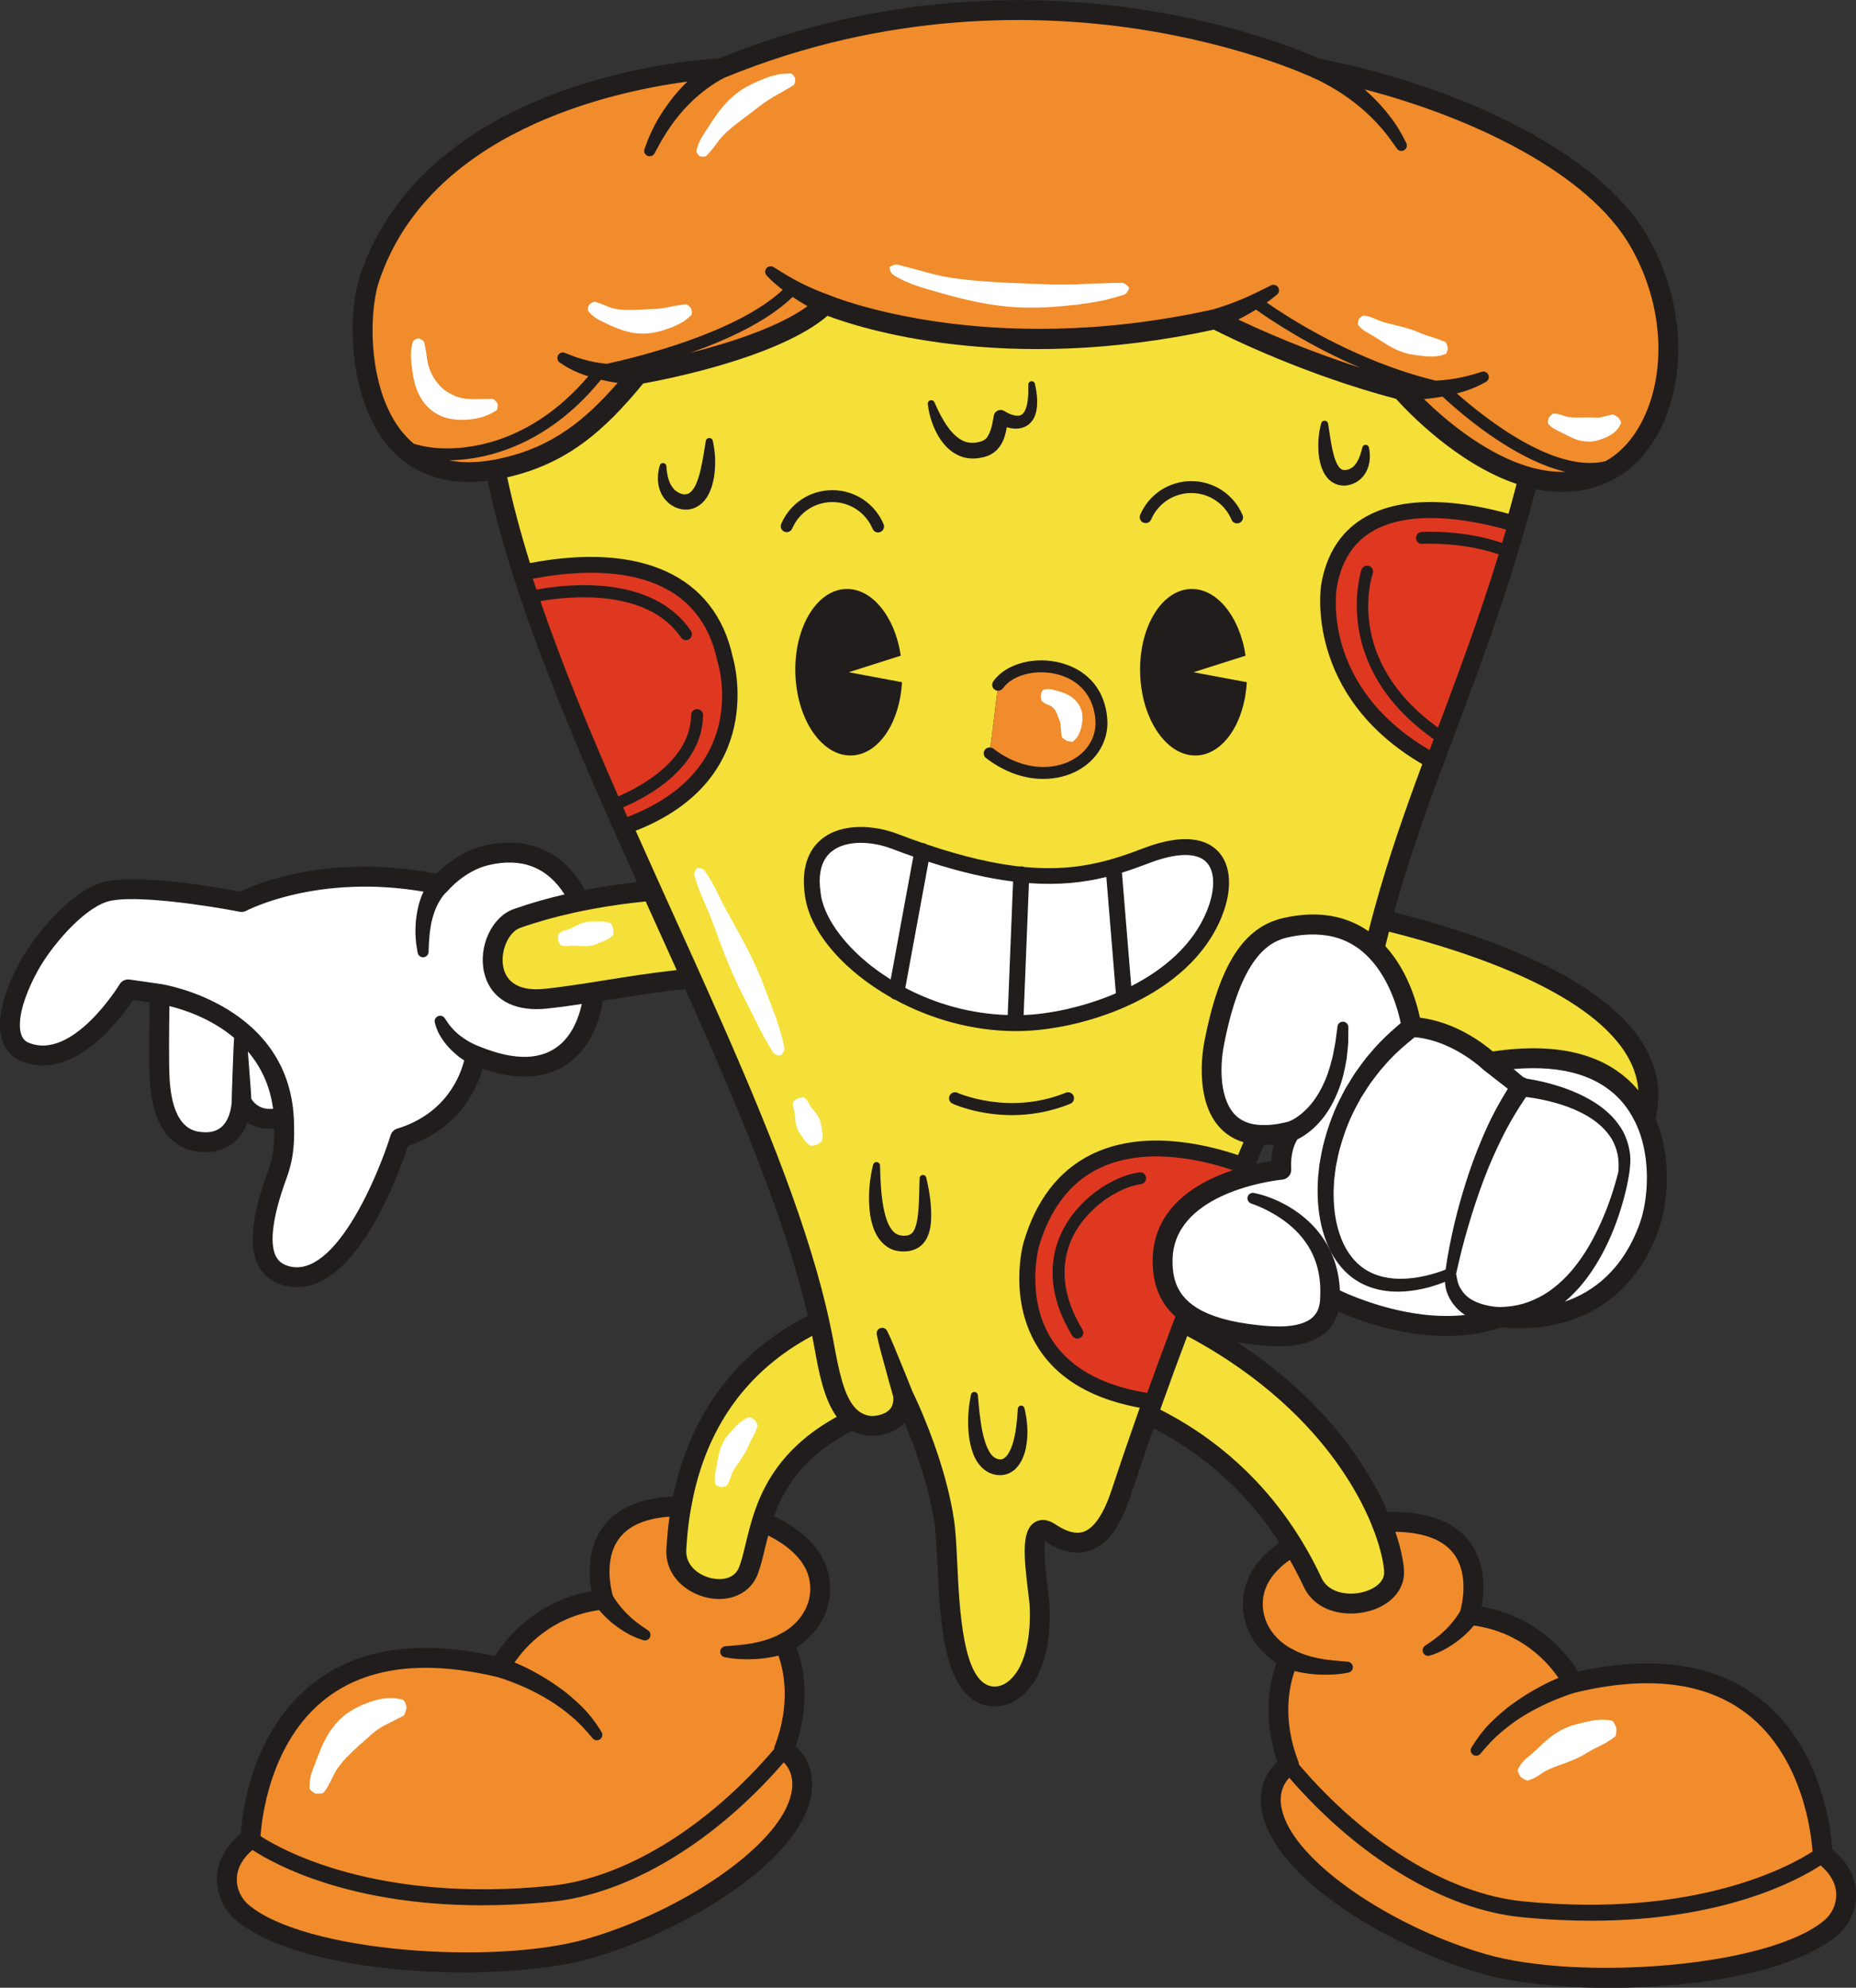
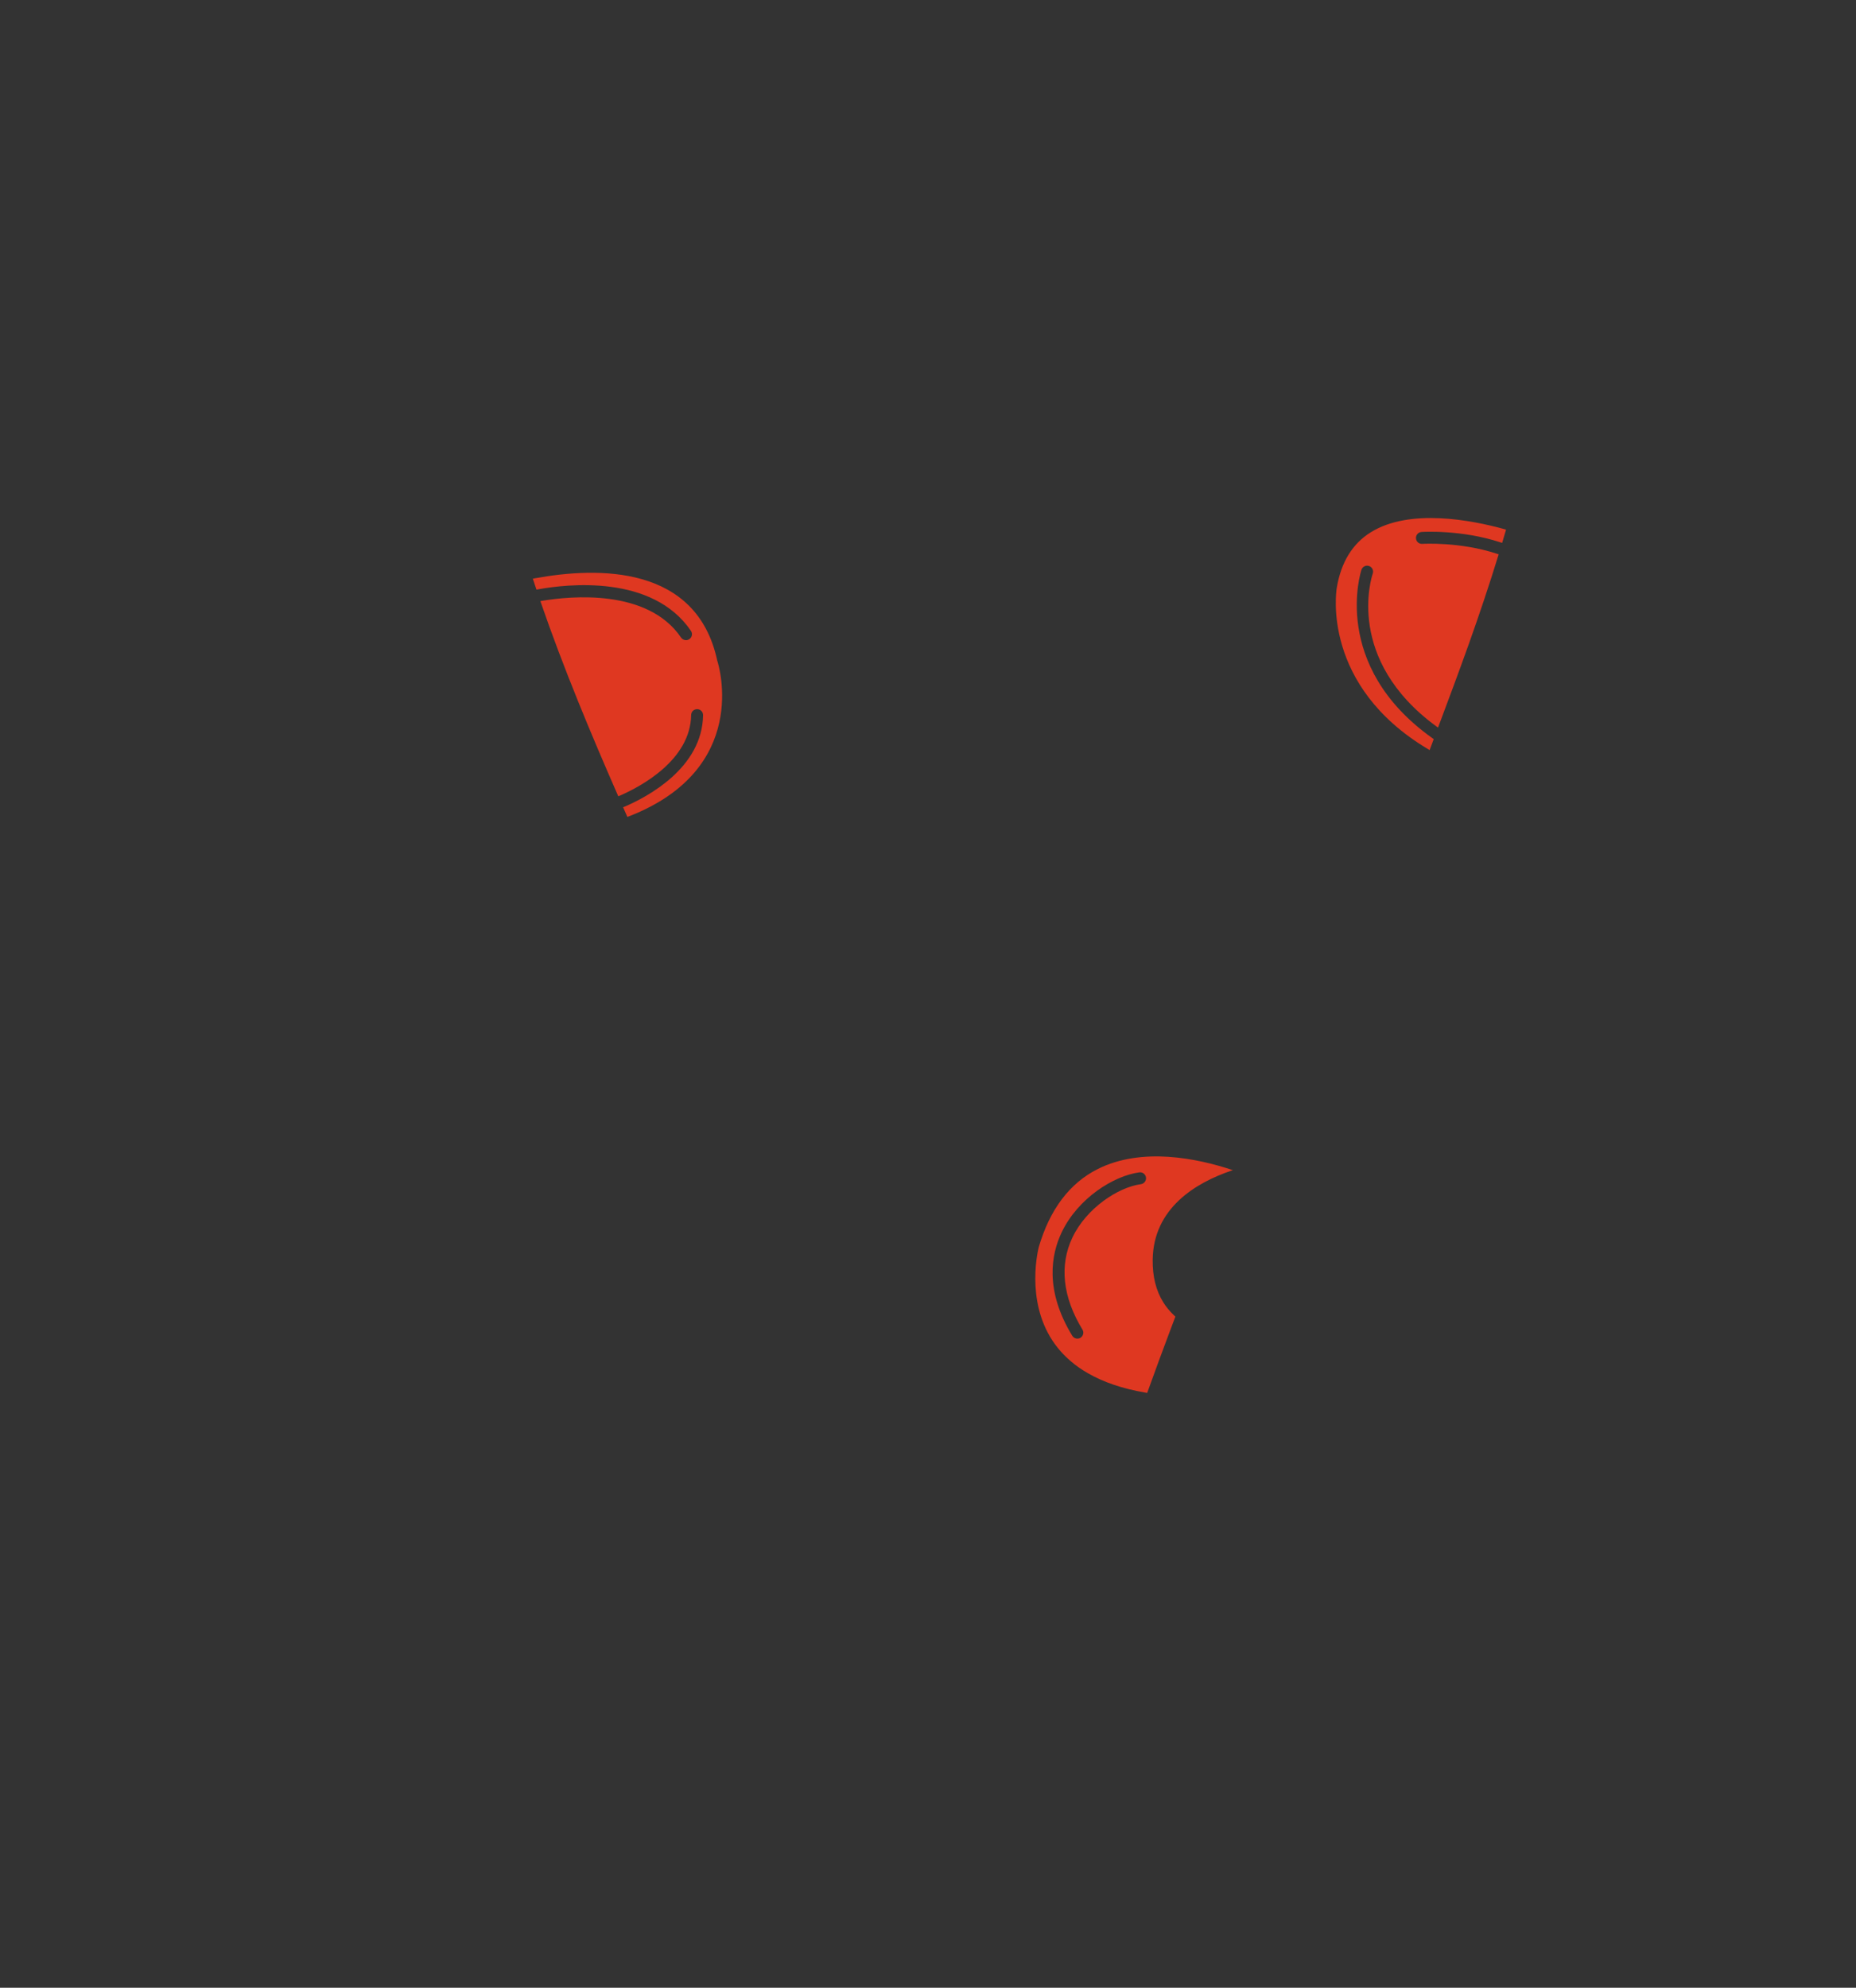
<svg xmlns="http://www.w3.org/2000/svg" height="500.0" preserveAspectRatio="xMidYMid meet" version="1.0" viewBox="0.0 0.0 467.0 500.0" width="467.0" zoomAndPan="magnify">
  <rect x="0.0" y="0.0" width="467.0" height="500.0" fill="#333333" stroke="none" />
  <defs>
    <clipPath id="a">
-       <path d="M 0 0 L 467.031 0 L 467.031 500.02 L 0 500.02 Z M 0 0" />
-     </clipPath>
+       </clipPath>
  </defs>
  <g>
    <g clip-path="url(#a)" id="change1_1">
-       <path d="M 318.023 288.012 C 318.828 288.012 319.648 287.98 320.508 287.895 C 320.191 289.059 319.957 290.434 319.887 292.031 C 318.855 292.188 317.523 292.422 316.012 292.754 C 316.699 291.121 317.367 289.551 318.023 288.012 Z M 461.039 465.16 C 460.691 459.895 458.34 439.27 442.621 427.145 C 431.418 418.496 416.098 416.254 397.062 420.465 C 394.531 416.402 387.066 406.605 372.801 404.133 C 373.559 399.938 374.012 392.062 368.559 386.391 C 364.473 382.148 357.961 380.121 349.164 380.328 C 343.84 368.023 332.59 351.504 311.219 337.609 C 312.762 337.883 314.367 338.125 316.09 338.305 C 317.434 338.449 319.426 338.656 321.66 338.656 C 325.641 338.656 330.383 337.992 333.598 335.094 C 335.133 333.715 336.18 331.98 336.73 329.914 C 343.879 333.055 361.621 339.422 377.848 333.844 C 382.406 334.43 407.469 336.32 417.242 309.586 C 419.637 303.043 420.844 291.383 416.559 281.379 C 417.949 275.578 417.301 269.961 414.594 264.613 C 405.16 245.98 372.492 234.926 350.781 229.469 C 355.117 213.758 360.531 199.297 366.176 184.246 C 373.102 165.781 380.238 146.727 386.426 123.047 C 388.605 123.492 390.816 123.75 393.047 123.75 C 397.062 123.75 401.133 122.945 405.133 121.039 C 412.043 117.75 417.398 110.934 420.215 101.852 C 424.344 88.523 422.207 72.633 414.496 59.344 C 401.488 36.914 363.715 20.82 331.926 14.77 C 329.422 13.617 312.629 6.207 286.844 2.32 C 261.645 -1.48 222.859 -2.406 180.977 14.688 C 177.988 14.844 161.387 15.961 142.762 22.41 C 115.805 31.746 97.781 47.91 90.645 69.16 C 87.176 79.484 87.777 100.871 97.93 112.531 C 103.875 119.359 112.402 122.238 122.699 120.957 C 129.207 151.715 144.566 187.074 160.273 221.895 C 155.945 222.379 151.562 223.027 147.184 223.883 C 141.785 214.133 132.84 210.105 121.766 212.754 C 115.988 214.133 111.699 217.883 109.812 219.801 C 83.145 214.512 64.531 222.316 60.434 224.277 C 55.293 223.305 33.465 219.438 25.316 222.094 C 16.633 224.926 7.949 236.602 5.105 241.812 C 0.527 250.199 -1.02 257.145 0.641 261.898 C 1.449 264.23 3.023 265.945 5.188 266.859 C 18.25 272.387 30.148 256.551 33.484 251.57 L 37.648 252.172 C 37.566 256.848 37.418 267.59 37.691 271.898 C 38.574 285.676 44.949 289.199 50.141 289.727 C 53.773 290.098 56.789 289.242 59.102 287.176 C 60.66 285.781 61.641 284.035 62.258 282.398 C 64.461 283.785 66.922 284.086 69.016 283.898 C 69.117 289.121 68.371 292.004 67.52 294.316 C 63.297 305.773 62.484 313.375 64.953 318.246 C 66.227 320.758 68.348 322.457 71.254 323.289 C 72.457 323.633 73.629 323.797 74.773 323.797 C 89.965 323.793 100.297 295.441 102.664 288.273 C 115.59 283.777 119.977 273.918 121.406 268.867 C 133.422 272.992 140.559 269.828 144.504 266.273 C 148.516 262.66 150.758 257.41 151.711 251.719 C 152.074 251.66 152.434 251.605 152.805 251.547 C 158.637 250.609 164.957 249.594 172.426 248.816 C 185.727 278.504 197.559 306.531 203.246 330.957 C 201.691 331.746 200.113 332.621 198.527 333.594 C 187.344 340.441 174.082 353.246 169.34 376.465 C 162.105 376.762 156.641 378.777 153.055 382.508 C 147.602 388.176 148.055 396.051 148.812 400.25 C 134.547 402.719 127.082 412.52 124.551 416.578 C 105.516 412.367 90.195 414.609 78.988 423.258 C 63.273 435.383 60.922 456.008 60.574 461.277 C 55.859 465.129 54.707 469.34 54.598 472.273 C 54.445 476.301 56.168 480.258 59.211 482.855 C 70.027 492.102 94.484 496.148 116.648 496.148 C 129.168 496.145 140.957 494.855 149.137 492.48 C 169.531 486.559 195.109 472.086 202.34 456.926 C 206.523 448.156 203.41 442.141 200.23 439.27 C 204.191 427.57 201.93 418.453 200.434 414.398 C 203.949 412.145 206.637 408.836 207.961 405.051 C 209.41 400.91 209.16 396.469 207.266 392.539 C 204.887 387.625 200.227 383.977 194.762 381.41 C 197.363 374.109 202.289 366.141 214.473 359.922 C 215.586 360.52 216.84 360.934 218.258 361.117 C 220.102 361.352 224.348 361.055 227.234 358.234 C 227.359 358.113 227.484 357.988 227.605 357.848 C 230.113 363.859 233.727 373.676 235.121 383.219 C 235.492 385.754 235.664 389.328 235.863 393.469 C 236.586 408.465 237.484 427.129 248.582 429.094 C 249.141 429.191 249.703 429.242 250.266 429.242 C 252.762 429.242 255.219 428.27 257.332 426.422 C 262.113 422.242 264.508 414.262 264.078 403.949 C 264.035 402.906 263.848 401.355 263.625 399.562 C 263.297 396.887 262.488 390.301 262.98 387.73 C 267.164 390.453 270.863 391.207 274.273 390.027 C 278.57 388.547 281.879 384.133 284.391 376.535 C 286.324 370.68 288.289 364.926 290.266 359.289 C 300.688 364.676 312.547 373.547 321.941 388.086 C 318.668 390.32 315.969 393.074 314.348 396.426 C 312.449 400.352 312.203 404.797 313.652 408.938 C 314.977 412.719 317.664 416.031 321.18 418.285 C 319.68 422.34 317.422 431.457 321.383 443.152 C 318.203 446.023 315.09 452.043 319.273 460.812 C 326.504 475.969 352.082 490.441 372.477 496.363 C 380.656 498.742 392.441 500.031 404.965 500.031 C 427.129 500.031 451.59 495.984 462.402 486.742 C 465.441 484.141 467.168 480.184 467.016 476.156 C 466.906 473.223 465.754 469.016 461.039 465.16" fill="#211d1d" />
-     </g>
+       </g>
    <g id="change2_1">
-       <path d="M 207.863 282.578 C 207.711 281.84 207.414 281.156 207.051 280.5 C 206.367 279.172 205.227 278.027 204.309 276.789 C 203.84 276.18 203.574 275.484 203.188 274.836 C 202.988 274.516 202.738 274.215 202.422 273.941 L 201.902 273.547 C 201.836 273.477 201.652 273.449 201.332 273.477 L 200.73 273.566 L 199.789 273.797 L 198.949 274.281 L 198.453 274.633 C 198.199 274.832 198.09 274.977 198.09 275.078 L 197.984 275.719 C 197.945 276.137 197.973 276.527 198.051 276.895 C 198.219 277.633 198.508 278.316 198.59 279.086 C 198.781 280.609 198.746 282.227 199.168 283.66 C 199.359 284.387 199.617 285.086 200.02 285.723 L 201.297 287.617 C 201.711 288.25 202.102 288.895 202.664 289.473 C 202.934 289.766 203.266 290.031 203.609 290.297 L 204.156 290.676 C 204.293 290.82 204.754 290.84 206.434 290.363 C 207.973 289.547 208.297 289.219 208.289 289.02 L 208.426 288.363 C 208.492 287.938 208.547 287.512 208.539 287.117 C 208.547 286.312 208.387 285.574 208.246 284.828 Z M 199.703 266.781 C 199.367 265.457 199.031 264.125 198.621 262.824 C 197.828 260.223 196.844 257.699 195.902 255.164 C 195.113 253.109 194.348 251.047 193.555 248.996 C 193.371 248.523 193.195 248.051 193.012 247.586 C 192.789 247.012 192.531 246.453 192.293 245.887 C 191.855 244.855 191.414 243.828 190.941 242.812 C 190.535 241.938 190.129 241.062 189.711 240.195 C 187.371 235.336 184.617 230.668 182.043 225.926 C 181.285 224.547 180.586 223.141 179.891 221.734 C 179.391 220.727 178.898 219.719 178.383 218.719 C 178.359 218.672 178.332 218.629 178.309 218.582 C 177.754 217.512 177.145 216.469 176.512 215.434 C 176.465 215.355 176.418 215.277 176.371 215.199 L 175.246 213.496 C 174.867 212.93 174.266 212.469 172.746 212.441 C 171.801 213.633 171.773 214.387 171.969 215.039 L 172.129 215.559 L 172.559 216.988 C 172.754 217.562 172.953 218.133 173.16 218.703 C 173.414 219.402 173.68 220.094 173.969 220.777 C 174.117 221.129 174.273 221.477 174.426 221.824 C 175.336 223.945 176.289 226.047 177.117 228.207 C 179.047 233.188 180.766 238.258 182.852 243.16 C 182.867 243.199 182.883 243.242 182.898 243.281 C 183.316 244.262 183.738 245.234 184.164 246.211 C 184.621 247.242 185.102 248.262 185.59 249.277 C 185.801 249.723 185.996 250.176 186.219 250.613 L 189.848 257.801 C 191.059 260.195 192.191 262.617 193.477 264.977 C 194.109 266.16 194.773 267.324 195.461 268.488 L 196.492 270.223 C 196.801 270.816 197.359 271.309 199.051 271.395 C 200.258 270.227 200.328 269.465 200.148 268.805 Z M 157.152 230.68 L 156.391 230.41 C 155.887 230.262 155.383 230.129 154.898 230.062 C 153.957 229.914 153.055 229.949 152.148 229.973 C 152.109 229.973 152.07 229.973 152.031 229.973 L 149.191 229.988 C 148.812 230 148.441 230.059 148.07 230.121 C 147.523 230.215 146.98 230.34 146.445 230.508 C 145.723 230.715 145.02 231.02 144.316 231.348 C 143.281 231.836 142.258 232.391 141.219 232.859 C 140.352 233.27 139.438 233.434 138.551 233.742 C 138.105 233.902 137.676 234.125 137.262 234.426 L 136.648 234.926 C 136.543 234.988 136.461 235.18 136.414 235.543 L 136.371 236.223 L 136.406 237.301 L 136.781 238.312 L 137.082 238.926 C 137.262 239.238 137.41 239.387 137.531 239.406 L 138.289 239.637 C 138.789 239.758 139.27 239.797 139.742 239.777 C 140.68 239.723 141.59 239.531 142.547 239.578 C 143.781 239.621 145.031 239.762 146.266 239.809 C 146.945 239.836 147.617 239.84 148.277 239.766 C 148.938 239.711 149.59 239.59 150.227 239.422 C 150.488 239.352 150.754 239.301 151.012 239.203 L 153.645 238.137 C 153.758 238.094 153.867 238.047 153.977 238.004 C 154.75 237.711 155.52 237.414 156.262 236.965 C 156.688 236.719 157.098 236.402 157.508 236.074 L 158.113 235.535 C 158.324 235.414 158.465 234.906 158.316 232.973 C 157.715 231.129 157.398 230.711 157.152 230.68 Z M 204.707 17.355 C 203.91 15.902 203.371 15.688 202.914 15.738 L 201.504 15.793 C 200.562 15.855 199.605 15.914 198.707 16.164 C 197.789 16.367 196.883 16.613 195.984 16.895 C 195.09 17.18 194.238 17.574 193.359 17.914 C 191.586 18.582 189.934 19.488 188.238 20.355 C 186.629 21.34 185.07 22.441 183.703 23.738 C 180.887 26.258 178.672 29.344 176.688 32.449 C 176.188 33.223 175.691 34 175.168 34.75 C 174.684 35.531 174.156 36.281 173.723 37.09 C 173.281 37.898 172.887 38.73 172.594 39.621 C 172.438 40.055 172.316 40.516 172.203 40.977 C 172.133 41.195 172.133 41.457 172.297 41.801 C 172.43 42.117 172.754 42.539 173.301 43.023 C 174.785 43.227 175.27 43.051 175.566 42.73 L 176.43 41.789 C 176.984 41.156 177.52 40.512 178.012 39.844 L 179.496 37.852 C 180.023 37.215 180.562 36.582 181.137 35.98 C 183.469 33.602 186.184 31.695 188.723 29.754 C 191.324 27.891 193.719 25.758 196.488 24.078 C 197.184 23.672 197.852 23.191 198.57 22.824 C 199.297 22.469 200.012 22.074 200.719 21.641 C 201.422 21.188 202.152 20.797 202.887 20.379 L 203.988 19.703 C 204.371 19.512 204.668 19.051 204.707 17.355 Z M 386.738 106.473 C 386.871 106.625 387 106.781 387.141 106.922 C 387.559 107.324 388.008 107.691 388.504 107.965 C 389.48 108.527 390.527 108.941 391.539 109.492 C 393.57 110.562 395.727 111.758 398.234 112.09 C 398.84 112.223 399.5 112.215 400.133 112.238 C 400.453 112.246 400.77 112.242 401.09 112.227 C 401.418 112.18 401.746 112.133 402.07 112.066 C 403.359 111.859 404.637 111.344 405.867 110.875 C 407.07 110.242 408.277 109.664 409.195 108.652 C 409.684 108.199 410.105 107.691 410.414 107.09 L 410.863 106.211 C 411.039 105.961 411 105.453 410 104.176 C 408.613 103.242 408.188 103.09 407.977 103.191 L 407.27 103.367 C 406.848 103.527 406.383 103.574 405.977 103.66 C 405.195 103.895 404.422 104.016 403.695 104.184 C 402.898 104.219 402.16 104.277 401.352 104.168 C 401.156 104.152 400.965 104.156 400.77 104.164 C 400.57 104.148 400.367 104.129 400.164 104.129 C 399.754 104.102 399.363 104.188 398.934 104.152 C 397.266 104.164 395.348 104.289 393.426 104.023 C 392.461 103.906 391.57 103.531 390.645 103.238 C 390.176 103.098 389.699 102.98 389.18 102.926 C 388.926 102.895 388.66 102.879 388.391 102.867 C 388.266 102.844 388.094 102.91 387.844 103.102 L 387.406 103.496 L 386.91 104.035 L 386.785 104.176 C 386.684 104.461 386.574 104.781 386.504 105.051 L 386.402 105.633 C 386.383 105.957 386.438 106.152 386.543 106.254 C 386.605 106.332 386.676 106.398 386.738 106.473 Z M 339.727 81.973 C 340.211 82.414 340.723 82.816 341.266 83.148 C 342.355 83.824 343.5 84.375 344.586 85.074 C 346.758 86.453 348.914 87.992 351.344 88.984 C 352.543 89.508 353.789 89.945 355.094 90.203 C 356.398 90.465 357.73 90.637 359.07 90.789 C 359.727 90.883 360.418 90.922 361.094 90.961 C 361.77 91.004 362.449 91.02 363.152 90.93 C 363.848 90.852 364.523 90.777 365.219 90.578 L 366.246 90.258 C 366.586 90.195 366.93 89.82 367.16 88.289 C 366.773 86.766 366.496 86.387 366.211 86.324 L 365.375 86 C 364.828 85.816 364.27 85.531 363.73 85.371 L 360.457 84.32 L 358.828 83.73 C 358.285 83.508 357.754 83.258 357.215 83.051 C 356.137 82.613 355.023 82.258 353.887 81.938 C 351.633 81.27 349.215 80.84 346.875 80.141 C 345.699 79.805 344.613 79.262 343.488 78.805 C 342.926 78.578 342.344 78.391 341.727 78.254 C 341.422 78.184 341.109 78.129 340.789 78.078 C 340.637 78.035 340.441 78.082 340.176 78.246 L 339.719 78.59 L 339.098 79.207 C 339.023 79.488 338.934 79.801 338.879 80.059 L 338.828 80.633 C 338.832 80.945 338.906 81.148 339.027 81.254 C 339.254 81.504 339.488 81.742 339.727 81.973 Z M 218.996 67.871 C 219.723 68.293 220.453 68.684 221.199 69.062 C 222.691 69.801 224.215 70.457 225.777 71.004 C 227.336 71.555 228.914 72.051 230.504 72.488 C 232.086 72.965 233.676 73.402 235.27 73.828 C 241.621 75.621 248.125 77.059 254.723 77.715 C 261.32 78.328 267.973 78.09 274.527 77.352 L 276.984 77.121 L 279.434 76.773 C 281.062 76.543 282.688 76.277 284.305 75.977 C 285.926 75.707 287.508 75.199 289.098 74.785 L 291.469 74.09 C 292.262 73.895 293.016 73.426 293.539 71.77 C 292.465 70.355 291.625 70.137 290.824 70.184 L 288.414 70.223 C 286.812 70.246 285.227 70.379 283.633 70.391 C 282.039 70.41 280.457 70.469 278.879 70.562 L 276.508 70.691 L 274.137 70.699 L 269.406 70.727 L 264.684 70.535 C 263.113 70.484 261.543 70.461 259.977 70.355 L 255.27 70.188 C 249.008 69.84 242.703 69.484 236.465 68.484 L 234.133 68.07 L 231.832 67.527 C 230.289 67.184 228.789 66.727 227.266 66.32 C 225.754 65.898 224.227 65.504 222.703 65.094 C 221.941 64.895 221.164 64.727 220.41 64.504 C 219.645 64.293 218.82 64.316 217.496 65.199 C 217.621 66.789 218.273 67.465 218.996 67.871 Z M 174.395 75.496 L 173.41 75.613 C 172.766 75.699 172.148 75.84 171.527 75.934 C 170.902 76.016 170.301 76.129 169.707 76.27 L 168.82 76.477 L 167.926 76.598 L 166.152 76.828 C 165.559 76.883 164.965 76.844 164.387 76.895 C 163.805 76.941 163.227 76.969 162.652 76.977 C 162.078 76.992 161.5 77.086 160.926 77.09 C 158.641 77.176 156.262 77.289 153.887 76.852 C 152.691 76.656 151.598 76.148 150.484 75.711 C 149.941 75.461 149.359 75.27 148.777 75.07 L 147.883 74.797 C 147.574 74.699 147.184 74.801 146.105 75.566 C 145.824 76.148 145.711 76.602 145.711 76.895 C 145.691 77.219 145.777 77.41 145.902 77.547 C 146.141 77.844 146.387 78.129 146.652 78.383 C 147.172 78.918 147.766 79.336 148.375 79.742 C 149.621 80.477 150.949 81.059 152.277 81.664 C 154.922 82.875 157.809 83.922 160.809 84.082 C 163.805 84.293 166.785 83.598 169.492 82.566 C 169.84 82.445 170.184 82.336 170.52 82.203 L 171.508 81.758 C 172.164 81.465 172.809 81.141 173.434 80.789 C 174.059 80.438 174.609 79.949 175.176 79.508 L 175.992 78.797 C 176.277 78.594 176.457 78.156 176.094 76.734 C 175.133 75.586 174.715 75.426 174.395 75.496 Z M 104.383 97.953 C 105.098 99.793 106.148 101.629 107.656 103.094 C 109.148 104.559 111.02 105.684 112.984 106.164 C 114.941 106.68 116.918 106.754 118.758 106.566 C 120.398 106.43 121.949 106.094 123.441 105.598 C 123.645 105.527 123.852 105.469 124.055 105.395 C 124.871 105.047 125.676 104.652 126.449 104.234 L 126.484 104.211 L 127.574 103.512 C 127.953 103.309 128.27 102.848 128.207 101.27 C 127.695 100.457 127.332 100.07 127.035 99.906 C 126.852 99.805 126.691 99.789 126.547 99.809 L 125.371 99.875 C 124.926 99.887 124.488 99.902 124.055 99.922 C 123.734 99.934 123.414 99.949 123.102 99.98 C 121.629 100.004 120.211 100.168 118.879 100.008 C 117.531 99.934 116.316 99.57 115.258 99.105 C 114.207 98.617 113.25 98.137 112.375 97.422 C 110.648 96.043 108.98 93.797 108.004 90.953 C 107.504 89.539 107.316 87.996 107.117 86.453 C 107.008 85.68 106.902 84.898 106.742 84.113 L 106.492 82.926 C 106.418 82.523 106.109 82.145 104.875 81.641 C 103.555 81.98 103.207 82.441 103.09 82.883 C 102.969 83.328 102.863 83.773 102.781 84.223 C 102.625 85.121 102.543 86.023 102.551 86.93 C 102.562 88.738 102.801 90.531 103.039 92.371 C 103.277 94.215 103.688 96.09 104.383 97.953 Z M 273.09 178.457 C 272.863 177.836 272.605 177.23 272.195 176.699 C 271.488 175.566 270.461 174.719 269.434 174.082 C 268.371 173.469 267.309 173.055 266.27 172.77 C 265.234 172.488 264.281 172.129 263.281 171.984 C 262.789 171.895 262.273 171.918 261.766 171.984 C 261.508 172.031 261.246 172.094 260.992 172.172 C 260.867 172.188 260.723 172.312 260.574 172.578 L 260.344 173.09 C 260.258 173.34 260.176 173.656 260.105 173.938 C 260.141 174.227 260.164 174.551 260.188 174.809 L 260.277 175.355 C 260.344 175.645 260.414 175.793 260.5 175.844 C 260.672 175.984 260.84 176.109 261.008 176.223 C 261.34 176.473 261.676 176.641 262.008 176.797 C 262.68 177.078 263.352 177.32 263.871 177.777 C 264.949 178.684 265.344 179.836 265.59 180.555 C 265.695 180.727 265.711 180.941 265.777 181.133 C 265.809 181.227 265.859 181.316 265.914 181.402 C 265.965 181.504 265.973 181.625 266.023 181.734 C 266.086 181.965 266.281 182.16 266.336 182.445 L 266.512 183.32 C 266.629 183.934 266.504 184.637 266.672 185.383 C 266.672 185.766 266.723 186.176 266.781 186.602 L 266.906 187.262 C 266.898 187.469 267.195 187.781 268.566 188.586 C 270.078 188.984 270.516 188.891 270.652 188.691 L 271.199 188.133 C 271.547 187.746 271.887 187.344 272.168 186.914 C 272.625 185.965 273.023 185 273.238 183.895 L 273.508 182.188 C 273.59 181.613 273.539 180.961 273.508 180.34 C 273.484 180.023 273.469 179.711 273.395 179.395 C 273.305 179.082 273.203 178.766 273.09 178.457 Z M 190.387 353.398 L 189.523 353.82 C 188.973 354.125 188.406 354.426 187.926 354.809 C 186.957 355.57 186.07 356.414 185.262 357.328 C 183.586 359.113 181.883 361.004 180.953 363.332 C 179.941 365.617 179.531 368.16 179.148 370.613 C 178.965 371.844 178.625 373.023 178.492 374.27 C 178.41 374.887 178.43 375.527 178.527 376.176 C 178.578 376.5 178.645 376.82 178.738 377.152 C 178.766 377.316 178.898 377.48 179.195 377.668 L 179.77 377.941 C 180.051 378.031 180.402 378.133 180.715 378.203 C 181.035 378.137 181.391 378.094 181.68 378.043 L 182.281 377.891 C 182.594 377.793 182.766 377.68 182.816 377.562 C 182.961 377.328 183.113 377.086 183.238 376.852 C 183.504 376.375 183.711 375.895 183.879 375.406 C 184.203 374.43 184.473 373.422 184.992 372.492 C 186.004 370.629 187.402 368.996 188.457 367.242 C 189.043 366.387 189.523 365.492 189.98 364.555 C 190.383 363.59 190.836 362.633 191.324 361.688 C 191.781 360.727 192.395 359.855 192.797 358.809 C 193.02 358.301 193.234 357.777 193.422 357.219 L 193.684 356.363 C 193.812 356.113 193.676 355.629 192.594 354.242 C 191.141 353.281 190.629 353.223 190.387 353.398 Z M 409.215 430.242 L 407.938 430.062 C 407.082 429.953 406.227 429.898 405.402 429.961 C 403.734 430.055 402.109 430.363 400.512 430.766 C 398.895 431.117 397.297 431.547 395.699 432.008 C 394.141 432.551 392.625 433.23 391.238 434.121 C 388.383 435.781 385.988 438.156 383.621 440.387 C 382.445 441.52 381.141 442.461 379.965 443.574 C 379.383 444.141 378.852 444.762 378.395 445.477 C 378.164 445.828 377.953 446.203 377.758 446.594 C 377.645 446.77 377.602 447.027 377.727 447.469 C 377.824 447.863 378.113 448.484 378.648 449.301 C 379.453 449.852 380.027 450.211 380.402 450.348 C 380.809 450.523 381.051 450.527 381.227 450.449 C 381.598 450.328 381.957 450.199 382.316 450.059 C 383.016 449.766 383.684 449.441 384.289 449.043 C 385.523 448.273 386.684 447.395 388.027 446.789 C 390.695 445.543 393.562 444.762 396.156 443.633 C 397.457 443.059 398.762 442.531 399.973 441.773 C 401.207 441.09 402.406 440.262 403.695 439.656 C 404.969 438.977 406.277 438.418 407.555 437.668 C 408.184 437.262 408.824 436.875 409.461 436.426 L 410.422 435.727 C 410.754 435.543 411 434.984 410.934 432.727 C 410.129 430.641 409.625 430.254 409.215 430.242 Z M 109.504 422.141 C 108.855 421.992 108.211 421.875 107.566 421.785 C 106.258 421.574 104.977 421.582 103.676 421.637 C 102.406 421.77 101.102 421.898 99.867 422.262 C 99.242 422.414 98.617 422.582 97.996 422.758 L 96.176 423.418 C 95.57 423.645 94.953 423.859 94.352 424.102 L 92.586 424.922 L 90.816 425.762 C 90.254 426.086 89.695 426.422 89.145 426.77 C 88.039 427.465 86.938 428.184 86.02 429.094 C 85.078 429.98 84.09 430.84 83.285 431.836 C 82.484 432.836 81.707 433.852 80.965 434.883 C 80.223 435.918 79.691 437.066 79.086 438.164 C 77.848 440.352 77.078 442.699 76.145 444.93 C 75.887 445.477 75.676 446.039 75.504 446.613 L 74.883 448.289 C 74.465 449.398 73.996 450.488 73.625 451.613 C 73.316 452.75 73.133 453.926 73.027 455.113 C 72.977 455.711 72.953 456.312 72.949 456.918 C 72.922 457.211 73.016 457.543 73.379 457.945 C 73.688 458.34 74.332 458.824 75.324 459.395 C 76.488 459.438 77.309 459.398 77.793 459.262 C 78.332 459.145 78.602 458.949 78.75 458.715 C 79.098 458.266 79.422 457.816 79.723 457.359 C 80.324 456.449 80.82 455.512 81.242 454.555 C 82.277 452.75 82.996 450.785 84.223 449.125 C 85.531 447.531 86.676 445.848 88.184 444.535 C 88.906 443.855 89.52 443.09 90.25 442.465 C 90.977 441.832 91.668 441.188 92.336 440.523 C 93 439.859 93.773 439.344 94.434 438.695 C 95.094 438.039 95.805 437.48 96.492 436.867 C 96.836 436.559 97.172 436.238 97.504 435.906 L 98.594 435.047 L 99.691 434.176 C 100.07 433.902 100.477 433.68 100.871 433.43 L 102.07 432.688 C 102.488 432.484 102.906 432.273 103.324 432.051 C 104.152 431.574 105.016 431.215 105.879 430.746 L 108.527 429.391 C 108.984 429.141 109.441 428.91 109.902 428.707 C 110.395 428.547 110.734 427.965 111.363 425.383 C 110.883 422.777 110.113 422.215 109.504 422.141 Z M 224.43 213.508 C 222.043 212.594 219.246 212.008 216.574 212.008 C 213.777 212.008 211.113 212.648 209.203 214.23 C 207.203 215.879 206.219 218.426 206.246 221.816 C 206.254 222.617 206.336 223.48 206.457 224.375 C 206.504 224.727 206.539 225.07 206.605 225.438 C 206.691 225.934 206.82 226.441 206.969 226.957 C 208.453 232.125 212.895 238.051 219.461 243.148 C 220.684 244.098 221.992 245.016 223.359 245.898 C 223.609 246.062 223.855 246.223 224.109 246.383 L 224.188 245.961 L 224.645 243.48 L 225.316 239.836 L 225.93 236.508 L 226.539 233.18 L 229.805 215.469 C 228.059 214.859 226.277 214.215 224.43 213.508 Z M 258.895 222.141 L 257.562 255.328 C 263.922 255.094 272.562 253.383 280.773 249.863 L 278.371 220.598 C 272.777 221.973 266.523 222.699 258.895 222.141 Z M 303.645 229.203 C 305.824 223.883 305.785 219.145 303.535 216.852 C 301.109 214.371 295.953 214.48 289.008 217.152 C 286.824 217.996 284.605 218.797 282.297 219.508 L 284.641 248.059 C 292.859 243.855 300.172 237.691 303.645 229.203 Z M 229.812 237.492 L 229.199 240.82 L 228.199 246.262 L 227.789 248.492 C 227.969 248.59 228.152 248.684 228.336 248.781 C 235.543 252.484 244.148 255.031 253.559 255.324 L 254.906 221.742 C 248.773 220.977 241.793 219.418 233.633 216.77 Z M 356.133 260.914 C 356.074 260.906 356.016 260.902 355.957 260.898 C 355.301 261.43 354.648 261.969 354.004 262.512 C 351.977 264.23 350.027 266.039 348.324 268.082 C 347 269.461 345.941 271.051 344.766 272.555 C 344.227 273.34 343.73 274.156 343.211 274.953 L 342.438 276.16 L 341.762 277.422 C 339.871 280.738 338.457 284.316 337.391 287.977 C 336.82 289.805 336.477 291.68 336.105 293.551 L 335.746 296.383 C 335.637 297.328 335.637 298.277 335.574 299.227 C 335.473 303.008 335.871 306.82 337.035 310.312 C 338.168 313.836 340.191 316.992 343.07 319.016 C 345.949 321.039 349.656 321.824 353.387 321.645 C 355.254 321.57 357.133 321.277 358.988 320.84 C 360.598 320.461 362.238 319.949 363.742 319.344 C 364.285 315.344 365.102 311.457 366.004 307.555 C 367 303.422 368.191 299.332 369.535 295.281 C 370.883 291.23 372.48 287.254 374.254 283.336 C 375.328 280.996 376.539 278.711 377.844 276.469 C 378.273 275.73 378.707 274.992 379.156 274.266 C 379.238 274.137 379.324 274.008 379.402 273.879 L 373.254 269.09 C 373.215 269.055 373.184 269.016 373.145 268.984 C 373.125 268.965 373.102 268.953 373.082 268.934 C 373.059 268.914 372.27 268.164 370.898 267.133 C 369.254 265.891 366.766 264.238 363.738 262.934 C 361.465 261.953 358.883 261.184 356.133 260.914 Z M 388.543 325.613 C 391.887 323.566 394.809 320.695 397.211 317.379 C 399.648 314.082 401.602 310.375 403.254 306.531 C 404.91 302.715 406.238 298.656 407.23 294.652 C 407.312 293.211 407.289 291.777 407.02 290.41 C 406.871 289.699 406.668 289.008 406.414 288.34 C 406.176 287.715 405.891 287.113 405.559 286.535 C 405.23 285.992 404.859 285.473 404.461 284.977 C 403.113 283.305 401.379 281.898 399.449 280.754 C 396.93 279.277 394.133 278.184 391.238 277.379 C 388.875 276.723 386.379 276.227 383.965 275.934 C 383.859 276.09 383.754 276.246 383.648 276.406 C 383.168 277.117 382.699 277.836 382.242 278.566 C 380.859 280.758 379.562 283.012 378.367 285.34 C 376.527 289.012 374.828 292.777 373.367 296.656 C 371.902 300.527 370.602 304.477 369.434 308.469 C 368.258 312.402 367.258 316.434 366.383 320.414 C 366.625 321.762 366.824 323.07 367.504 324.105 C 368.121 325.18 368.965 326.086 370.039 326.77 C 371.125 327.445 372.379 327.93 373.695 328.258 C 374.023 328.344 374.359 328.414 374.695 328.469 C 375.031 328.543 375.371 328.594 375.715 328.637 C 376.32 328.723 377.023 328.781 377.547 328.781 C 379.473 328.711 381.383 328.473 383.23 327.945 C 385.074 327.387 386.859 326.605 388.543 325.613 Z M 364.281 325.609 C 363.824 324.578 363.637 323.504 363.578 322.441 C 362.32 322.949 361.055 323.375 359.738 323.746 C 357.738 324.305 355.676 324.68 353.566 324.832 C 349.391 325.16 344.836 324.426 341.078 321.953 C 339.215 320.73 337.633 319.113 336.367 317.328 C 335.09 315.543 334.156 313.59 333.445 311.574 C 332.008 307.535 331.504 303.312 331.531 299.148 C 331.574 298.109 331.562 297.062 331.66 296.027 L 331.988 292.926 C 332.344 290.883 332.684 288.832 333.262 286.84 C 334.34 282.84 335.801 278.93 337.777 275.281 L 338.488 273.898 L 339.297 272.57 C 339.844 271.688 340.367 270.793 340.938 269.926 C 342.176 268.262 343.309 266.512 344.711 264.98 C 346.305 263.004 348.102 261.215 349.977 259.512 C 350.609 258.938 351.25 258.367 351.898 257.812 C 352.082 257.656 352.266 257.504 352.449 257.348 C 352.301 256.637 352.082 255.68 351.762 254.547 C 350.957 251.703 349.535 247.812 347.141 244.254 C 346.539 243.359 345.879 242.492 345.152 241.664 C 344.508 240.93 343.809 240.227 343.055 239.574 C 342.535 239.129 341.992 238.703 341.418 238.305 C 339.602 237.051 337.598 236.164 335.434 235.633 C 334.484 235.398 333.496 235.254 332.484 235.156 C 331.59 235.074 330.676 235.043 329.734 235.066 C 327.898 235.117 325.98 235.344 323.965 235.805 C 319.141 236.91 312.234 240.914 307.969 262.828 C 306.832 268.672 306.945 276.844 311.008 280.656 C 312.047 281.633 313.34 282.301 314.875 282.676 C 315.664 282.867 316.531 282.961 317.445 282.992 C 318.32 283.023 319.242 283 320.23 282.887 C 321.477 282.746 322.809 282.496 324.234 282.125 C 324.348 282.086 324.559 282 324.707 281.926 C 324.93 281.84 325.164 281.695 325.395 281.578 C 325.852 281.312 326.32 281.035 326.754 280.695 C 327.656 280.059 328.469 279.262 329.258 278.445 C 330.812 276.762 332.059 274.73 333.059 272.559 C 333.816 271.004 334.355 269.328 334.828 267.621 C 335.008 266.969 335.184 266.309 335.352 265.652 L 335.449 265.129 L 335.973 262.352 L 336.039 262 C 336.184 260.762 336.352 259.52 336.523 258.273 L 336.535 258.176 C 336.641 257.426 337.336 256.898 338.09 257.004 C 338.395 257.047 338.652 257.195 338.859 257.398 C 339.113 257.652 339.277 257.988 339.277 258.367 C 339.273 259.68 339.266 261.004 339.234 262.324 C 339.234 262.348 339.23 262.367 339.23 262.391 C 339.133 263.691 338.988 264.992 338.844 266.297 C 338.832 266.367 338.816 266.441 338.805 266.512 C 338.352 269.074 337.812 271.652 336.812 274.137 C 335.828 276.688 334.531 279.191 332.738 281.414 C 331.828 282.512 330.855 283.574 329.699 284.488 C 329.145 284.965 328.527 285.383 327.898 285.793 C 327.566 285.984 327.258 286.191 326.898 286.367 C 326.75 286.441 326.613 286.512 326.473 286.578 C 325.949 287.34 324.652 289.684 324.895 294.098 C 324.973 295.445 323.965 296.609 322.617 296.727 C 322.516 296.734 318.5 297.125 313.57 298.578 C 313.359 298.641 313.152 298.703 312.938 298.77 C 312.113 299.023 311.27 299.309 310.41 299.629 C 309.547 299.945 308.676 300.301 307.812 300.691 C 307.594 300.789 307.375 300.891 307.156 300.996 C 300.918 303.957 295.141 308.871 295.035 316.949 C 294.996 319.891 295.422 322.906 297.363 325.562 C 297.477 325.719 297.594 325.871 297.719 326.023 C 298.16 326.566 298.664 327.094 299.25 327.598 C 299.75 328.027 300.309 328.438 300.922 328.836 C 301.066 328.93 301.207 329.023 301.359 329.113 C 304.602 331.07 309.438 332.578 316.613 333.336 C 319.688 333.656 326.887 334.414 330.254 331.383 C 331.543 330.219 332.176 328.535 332.184 326.246 C 332.184 326.246 332.184 326.242 332.184 326.242 C 332.184 326.203 332.184 326.164 332.188 326.129 L 332.188 326.109 C 332.32 323.508 332.059 320.926 331.383 318.461 C 331.023 317.234 330.555 316.047 329.984 314.895 C 329.395 313.758 328.699 312.672 327.902 311.645 C 326.309 309.594 324.301 307.824 322.074 306.344 C 319.867 304.867 317.352 303.609 314.902 302.758 L 314.801 302.723 C 314.082 302.473 313.703 301.688 313.953 300.973 C 314.184 300.312 314.867 299.938 315.531 300.078 C 318.574 300.711 321.289 301.832 323.938 303.312 C 326.547 304.812 328.984 306.715 331.031 309.035 C 332.047 310.199 332.969 311.465 333.77 312.805 C 334.551 314.16 335.215 315.59 335.738 317.066 C 336.59 319.504 337.016 322.055 337.141 324.598 C 341.289 326.539 354.949 332.273 368.633 330.77 C 368.293 330.547 367.957 330.309 367.633 330.051 C 366.191 328.895 364.988 327.34 364.281 325.609 Z M 413.652 288.844 C 413.395 287.613 413.078 286.387 412.664 285.188 C 412.273 284.051 411.797 282.941 411.246 281.863 C 410.488 280.359 409.586 278.918 408.488 277.586 C 402.828 270.738 393.547 267.828 380.84 268.906 L 383.301 270.965 C 383.562 271.031 383.816 271.133 384.051 271.285 C 384.066 271.297 384.074 271.305 384.09 271.316 C 386.988 271.762 389.723 272.422 392.477 273.305 C 395.598 274.316 398.652 275.652 401.492 277.48 C 403.855 279.02 406.086 280.996 407.691 283.469 C 407.996 283.934 408.285 284.41 408.543 284.91 C 408.828 285.48 409.066 286.066 409.281 286.664 C 409.617 287.605 409.867 288.57 410.031 289.551 C 410.051 289.672 410.078 289.797 410.098 289.922 C 410.348 291.652 410.195 293.379 409.961 295.047 C 409.957 295.059 409.953 295.07 409.949 295.086 C 409.949 295.094 409.949 295.098 409.949 295.105 C 409.609 297.34 409.137 299.445 408.555 301.57 C 407.977 303.688 407.312 305.785 406.547 307.852 C 405 311.973 403.062 315.992 400.539 319.723 C 398.66 322.535 396.398 325.176 393.73 327.422 C 400.68 325.039 408.238 319.648 412.547 307.867 C 414.145 303.496 415.152 296.059 413.652 288.844 Z M 42.684 271.582 C 43.477 284.023 48.875 284.574 50.648 284.754 C 52.855 284.984 54.531 284.551 55.77 283.445 C 58.176 281.301 58.289 277.234 58.293 277.191 C 58.293 277.184 58.293 277.176 58.293 277.164 C 58.336 275.691 58.355 274.219 58.418 272.746 L 58.582 268.223 C 58.672 265.836 58.738 263.449 58.91 261.059 C 53.156 256.219 46.375 253.992 42.633 253.066 C 42.551 258.016 42.438 267.723 42.684 271.582 Z M 134.984 253.844 C 127.977 253.844 123.117 250.465 121.793 244.516 C 120.336 237.98 123.82 230.578 129.254 228.672 C 133.441 227.199 137.727 225.984 142.043 224.977 C 137.734 218.164 131.242 215.629 122.926 217.613 C 116.82 219.074 112.668 224.066 112.629 224.117 C 112.609 224.137 112.586 224.152 112.566 224.176 C 112.488 224.262 112.41 224.352 112.316 224.434 C 112.355 224.391 112.203 224.52 112.133 224.598 C 112.039 224.676 111.941 224.797 111.848 224.895 C 111.66 225.113 111.465 225.34 111.285 225.594 C 110.918 226.09 110.594 226.645 110.273 227.211 C 109.652 228.355 109.184 229.633 108.82 230.953 C 108.438 232.273 108.258 233.676 108.09 235.078 C 108.008 235.785 107.996 236.5 107.922 237.219 C 107.906 237.938 107.875 238.66 107.836 239.391 L 107.832 239.488 C 107.793 240.246 107.141 240.832 106.383 240.793 C 105.73 240.758 105.207 240.277 105.098 239.66 C 104.957 238.891 104.82 238.117 104.711 237.336 C 104.637 236.551 104.57 235.758 104.535 234.965 C 104.523 233.367 104.566 231.754 104.836 230.133 C 105.086 228.516 105.48 226.891 106.113 225.301 C 106.254 224.965 106.402 224.629 106.562 224.289 C 79.891 219.715 62.156 228.996 61.973 229.094 C 61.465 229.367 60.879 229.453 60.312 229.344 C 53.164 227.945 33.223 224.773 26.863 226.844 C 20.598 228.891 12.75 238.242 9.492 244.207 C 5.777 251.016 4.23 257.012 5.359 260.254 C 5.711 261.254 6.273 261.891 7.137 262.258 C 18.258 266.961 29.988 247.773 30.105 247.578 C 30.625 246.719 31.613 246.258 32.605 246.395 L 40.543 247.535 C 40.543 247.535 40.543 247.535 40.547 247.535 C 40.879 247.586 73.57 252.676 73.984 282.812 C 73.988 282.918 73.992 283.02 73.996 283.121 C 73.996 283.211 74.004 283.293 74.004 283.379 C 74.004 283.395 74 283.406 74 283.422 C 74.133 288.445 73.574 292.34 72.211 296.043 C 67.723 308.23 68.211 313.613 69.41 315.984 C 70.051 317.242 71.074 318.035 72.633 318.484 C 84.23 321.812 95.086 295.84 98.289 285.551 C 98.535 284.766 99.152 284.148 99.941 283.906 C 112.336 280.094 115.867 270.473 116.793 266.742 C 116.352 266.461 115.926 266.16 115.512 265.844 C 114.574 265.113 113.691 264.316 112.887 263.43 C 112.078 262.559 111.359 261.586 110.746 260.551 C 110.129 259.523 109.691 258.371 109.406 257.215 C 109.227 256.473 109.68 255.723 110.422 255.543 C 110.996 255.398 111.578 255.641 111.895 256.105 L 111.98 256.234 C 112.523 257.035 113.02 257.82 113.66 258.516 C 114.281 259.219 114.945 259.883 115.703 260.461 C 116.453 261.039 117.242 261.574 118.07 262.039 C 118.488 262.266 118.906 262.488 119.332 262.691 C 119.73 262.883 120.215 263.086 120.52 263.188 C 120.523 263.188 120.527 263.188 120.531 263.191 C 129.605 266.934 136.543 266.719 141.156 262.559 C 143.809 260.168 145.492 256.594 146.398 252.547 C 143.387 253.004 140.41 253.41 137.391 253.719 C 136.562 253.801 135.762 253.844 134.984 253.844 Z M 68.711 278.902 C 67.117 279.086 64.82 278.828 63.242 276.422 C 63.164 275.168 63.094 273.914 62.992 272.66 L 62.652 268.145 C 62.559 266.926 62.469 265.703 62.371 264.484 C 65.488 268.125 67.906 272.836 68.711 278.902" fill="#fff" />
-     </g>
+       </g>
    <g id="change3_1">
-       <path d="M 269.312 277.641 C 270.078 277.328 270.449 276.453 270.137 275.684 C 269.824 274.918 268.945 274.551 268.18 274.859 C 253.918 280.668 241.066 274.953 240.918 274.887 C 240.164 274.543 239.277 274.871 238.93 275.625 C 238.586 276.379 238.914 277.266 239.664 277.613 C 240.043 277.785 246.086 280.5 254.621 280.5 C 259.004 280.5 264.047 279.781 269.312 277.641 Z M 256.102 354.355 L 256.102 354.367 C 255.895 357.52 255.613 360.645 254.738 363.383 C 254.281 364.711 253.668 365.988 252.902 366.609 C 252.535 366.926 252.215 367.07 251.871 367.102 C 251.555 367.133 250.992 367.039 250.621 366.848 C 249.809 366.516 249.062 365.559 248.496 364.332 C 247.91 363.113 247.539 361.676 247.207 360.215 C 246.602 357.273 246.305 354.133 246.059 351.02 C 246.059 351.008 246.055 350.996 246.055 350.984 L 246.051 350.941 C 246.023 350.562 245.746 350.23 245.355 350.148 C 244.875 350.051 244.406 350.352 244.305 350.832 C 244.273 350.98 244.258 351.133 244.227 351.285 C 243.613 354.391 243.43 357.523 243.746 360.746 C 243.914 362.438 244.266 364.145 244.941 365.871 C 245.277 366.734 245.758 367.59 246.391 368.402 C 247.027 369.211 247.883 369.973 248.934 370.469 C 250.008 370.957 251.078 371.156 252.352 371.02 C 253.605 370.867 254.766 370.223 255.555 369.441 C 256.352 368.648 256.883 367.766 257.273 366.898 C 257.672 366.023 257.938 365.148 258.113 364.273 C 258.82 360.793 258.527 357.418 257.77 354.215 C 257.688 353.863 257.383 353.594 257.004 353.566 C 256.535 353.535 256.133 353.891 256.102 354.355 Z M 206.98 285.641 C 206.984 285.074 206.871 284.555 206.773 284.027 L 206.504 282.441 C 206.395 281.922 206.188 281.438 205.93 280.977 C 205.449 280.039 204.645 279.234 203.996 278.363 C 203.664 277.93 203.48 277.441 203.207 276.984 C 203.066 276.758 202.891 276.547 202.668 276.352 L 202.301 276.078 C 202.254 276.023 202.125 276.008 201.898 276.027 L 201.477 276.09 L 200.812 276.25 L 200.219 276.594 L 199.867 276.84 C 199.691 276.98 199.613 277.086 199.613 277.152 L 199.539 277.609 C 199.512 277.902 199.531 278.176 199.586 278.438 C 199.703 278.953 199.906 279.438 199.965 279.98 C 200.102 281.055 200.074 282.195 200.375 283.203 C 200.508 283.715 200.691 284.207 200.973 284.66 L 201.875 285.992 C 202.164 286.441 202.441 286.895 202.84 287.301 C 203.027 287.508 203.262 287.695 203.504 287.883 L 203.891 288.148 C 203.984 288.254 204.312 288.262 205.492 287.93 C 206.578 287.355 206.809 287.121 206.805 286.98 L 206.898 286.52 C 206.945 286.219 206.984 285.922 206.98 285.641 Z M 197.332 263.43 L 196.977 261.812 C 196.707 260.754 196.438 259.688 196.109 258.648 C 195.473 256.566 194.684 254.547 193.934 252.516 C 193.305 250.871 192.688 249.223 192.055 247.582 C 191.906 247.203 191.766 246.828 191.617 246.453 C 191.441 245.992 191.234 245.547 191.043 245.094 C 190.695 244.266 190.34 243.445 189.965 242.633 C 189.637 241.934 189.312 241.234 188.977 240.539 C 187.105 236.648 184.902 232.918 182.844 229.121 C 182.234 228.016 181.676 226.895 181.117 225.766 C 180.723 224.961 180.324 224.152 179.914 223.355 C 179.895 223.316 179.875 223.281 179.855 223.246 C 179.41 222.391 178.926 221.555 178.418 220.727 C 178.379 220.664 178.344 220.602 178.305 220.539 L 177.402 219.176 C 177.102 218.723 176.621 218.352 175.406 218.332 C 174.648 219.285 174.625 219.891 174.781 220.41 L 174.91 220.828 L 175.258 221.969 C 175.41 222.43 175.57 222.887 175.734 223.344 C 175.941 223.902 176.152 224.457 176.383 225.004 C 176.504 225.285 176.625 225.562 176.746 225.844 C 177.477 227.539 178.238 229.219 178.902 230.945 C 180.445 234.93 181.82 238.992 183.488 242.91 C 183.504 242.945 183.516 242.977 183.527 243.008 C 183.859 243.793 184.199 244.574 184.543 245.352 C 184.906 246.176 185.289 246.996 185.68 247.809 C 185.852 248.164 186.008 248.523 186.188 248.875 L 189.09 254.629 C 190.059 256.543 190.965 258.48 191.992 260.367 C 192.496 261.316 193.027 262.246 193.578 263.176 L 194.406 264.566 C 194.652 265.039 195.098 265.434 196.449 265.504 C 197.414 264.57 197.473 263.961 197.332 263.43 Z M 197.359 133.734 C 198.117 134.062 199 133.711 199.328 132.949 C 201.066 128.902 205.027 126.293 209.43 126.293 C 209.441 126.293 209.453 126.293 209.465 126.293 C 213.883 126.309 217.844 128.945 219.559 133.016 C 219.801 133.59 220.355 133.934 220.941 133.934 C 221.137 133.934 221.332 133.895 221.523 133.816 C 222.285 133.496 222.645 132.613 222.324 131.852 C 220.137 126.672 215.094 123.312 209.477 123.293 C 209.461 123.293 209.445 123.293 209.426 123.293 C 203.824 123.293 198.781 126.613 196.57 131.766 C 196.242 132.527 196.598 133.41 197.359 133.734 Z M 213.566 169.094 L 226.656 164.93 C 225.172 155.023 219.277 147.75 212.598 148.168 C 205.184 148.633 199.609 158.379 200.145 169.934 C 200.68 181.492 207.121 190.484 214.531 190.02 C 221.215 189.602 226.402 181.637 226.965 171.602 Z M 233.059 296.215 C 232.977 295.852 232.656 295.574 232.27 295.559 C 231.805 295.543 231.41 295.906 231.395 296.371 L 231.395 296.387 C 231.262 299.93 231.316 303.512 230.809 306.742 C 230.543 308.32 230.031 309.832 229.309 310.32 C 228.969 310.582 228.555 310.754 227.93 310.816 C 227.266 310.879 226.656 310.82 226.145 310.641 C 225.125 310.336 224.266 309.406 223.621 308.062 C 222.953 306.746 222.57 305.137 222.25 303.508 C 221.672 300.215 221.508 296.691 221.43 293.215 L 221.43 293.168 C 221.422 292.777 221.152 292.43 220.758 292.332 C 220.285 292.215 219.805 292.504 219.691 292.977 C 218.812 296.559 218.461 300.195 218.762 303.965 C 218.91 305.848 219.285 307.762 220.09 309.688 C 220.496 310.645 221.078 311.594 221.863 312.457 C 222.652 313.309 223.711 314.047 224.887 314.438 C 226.066 314.816 227.273 314.863 228.371 314.73 C 229.508 314.602 230.848 314.16 231.848 313.234 C 232.855 312.32 233.402 311.18 233.727 310.156 C 234.062 309.113 234.195 308.113 234.262 307.145 C 234.477 303.289 233.871 299.734 233.059 296.215 Z M 232.164 212.062 C 230.141 211.363 228.043 210.605 225.859 209.77 C 220.328 207.652 211.98 206.746 206.652 211.145 C 204.551 212.883 202.332 216.016 202.262 221.461 C 202.25 222.258 202.289 223.109 202.379 224.012 C 202.445 224.691 202.535 225.395 202.664 226.137 C 202.691 226.281 202.734 226.43 202.762 226.574 C 203.863 232.016 207.562 237.719 213.043 242.82 C 214.012 243.723 215.039 244.605 216.117 245.469 C 217.285 246.402 218.512 247.305 219.797 248.176 C 221.184 249.121 222.633 250.027 224.141 250.883 C 224.414 251.16 224.766 251.359 225.176 251.445 C 233.98 256.223 244.582 259.363 255.594 259.363 C 256.293 259.363 257 259.352 257.703 259.324 C 273.184 258.758 299.18 250.672 307.348 230.719 C 310.184 223.789 309.828 217.559 306.395 214.051 C 303.84 211.441 298.5 209.215 287.57 213.422 C 285.062 214.387 282.547 215.285 279.926 216.051 C 279.703 216.078 279.496 216.141 279.305 216.23 C 273.164 217.961 266.398 218.898 257.742 218.082 C 257.531 217.996 257.305 217.938 257.062 217.926 C 256.906 217.922 256.758 217.938 256.609 217.969 C 250.07 217.246 242.453 215.531 233.258 212.43 C 233.023 212.266 232.758 212.141 232.461 212.086 C 232.359 212.066 232.262 212.066 232.164 212.062 Z M 233.445 101.656 C 233.758 104.25 234.496 106.703 235.75 109.074 C 236.371 110.258 237.168 111.383 238.164 112.414 C 239.152 113.445 240.441 114.309 241.902 114.848 C 243.371 115.387 245.008 115.441 246.484 115.195 C 247.191 115.078 247.883 114.93 248.672 114.613 C 249.441 114.297 250.223 113.789 250.832 113.168 C 252.07 111.891 252.637 110.426 252.988 109.082 C 253.125 108.535 253.227 107.996 253.312 107.465 C 253.984 107.656 254.688 107.801 255.453 107.828 C 256.32 107.848 257.289 107.68 258.168 107.203 C 259.055 106.738 259.719 105.957 260.129 105.188 C 260.914 103.613 260.984 102.094 260.969 100.672 C 260.922 99.242 260.699 97.879 260.406 96.547 C 260.324 96.164 259.98 95.879 259.574 95.887 C 259.109 95.895 258.738 96.273 258.746 96.738 L 258.746 96.758 C 258.766 98.059 258.75 99.348 258.602 100.574 C 258.469 101.785 258.16 102.977 257.641 103.734 C 257.105 104.48 256.551 104.625 255.629 104.551 C 254.738 104.457 253.57 103.965 252.754 103.418 C 252.551 103.285 252.312 103.188 252.059 103.145 C 251.098 102.992 250.195 103.645 250.043 104.602 L 250.02 104.754 C 249.836 105.895 249.637 107.016 249.305 108.016 C 248.965 109.004 248.566 109.895 248.047 110.359 C 247.789 110.602 247.52 110.773 247.152 110.918 C 246.809 111.062 246.301 111.203 245.797 111.289 C 244.863 111.469 243.973 111.414 243.113 111.184 C 241.395 110.684 239.773 109.215 238.477 107.387 C 237.164 105.57 236.066 103.418 235.156 101.262 L 235.133 101.207 C 234.98 100.852 234.613 100.629 234.215 100.676 C 233.73 100.734 233.387 101.176 233.445 101.656 Z M 249.926 171.387 C 249.449 172.066 249.613 173 250.293 173.477 C 250.5 173.625 250.734 173.703 250.973 173.734 L 249.199 188.02 C 248.688 187.957 248.156 188.152 247.824 188.594 C 247.32 189.254 247.449 190.191 248.109 190.695 C 253.117 194.504 258.133 195.934 262.508 195.934 C 265.836 195.934 268.789 195.105 271.094 193.867 C 276.082 191.191 278.965 186.258 278.621 181 C 278.156 173.898 273.996 168.727 267.203 166.82 C 260.508 164.938 253.082 166.902 249.926 171.387 Z M 287.68 131.461 C 288.441 131.785 289.324 131.434 289.648 130.672 C 291.387 126.625 295.348 124.016 299.75 124.016 C 299.762 124.016 299.777 124.016 299.789 124.016 C 304.203 124.031 308.164 126.672 309.883 130.742 C 310.121 131.312 310.68 131.656 311.262 131.656 C 311.457 131.656 311.656 131.621 311.844 131.539 C 312.609 131.219 312.969 130.34 312.645 129.574 C 310.461 124.395 305.418 121.035 299.797 121.016 C 294.148 121.031 289.113 124.324 286.895 129.488 C 286.566 130.25 286.918 131.133 287.68 131.461 Z M 300.316 169.094 L 313.41 164.93 C 311.922 155.023 306.031 147.75 299.348 148.168 C 291.938 148.633 286.363 158.379 286.898 169.934 C 287.434 181.492 293.875 190.484 301.285 190.02 C 307.969 189.602 313.156 181.637 313.719 171.602 Z M 179.34 110.859 C 179.258 110.52 178.98 110.242 178.613 110.18 C 178.129 110.102 177.672 110.43 177.59 110.918 L 177.586 110.961 C 177.184 113.395 176.82 115.844 176.293 118.133 C 176.023 119.277 175.711 120.387 175.301 121.379 C 174.922 122.383 174.367 123.227 173.836 123.734 C 173.562 123.98 173.297 124.148 172.992 124.238 C 172.84 124.281 172.68 124.316 172.496 124.34 C 172.328 124.355 172.184 124.359 171.988 124.336 C 171.23 124.238 170.406 123.824 169.742 123.215 C 169.105 122.57 168.57 121.711 168.25 120.68 C 167.91 119.656 167.766 118.504 167.672 117.297 L 167.668 117.254 C 167.641 116.91 167.406 116.605 167.059 116.508 C 166.609 116.375 166.137 116.633 166.008 117.086 C 165.633 118.367 165.445 119.75 165.57 121.195 C 165.711 122.629 166.191 124.152 167.18 125.43 C 167.691 126.051 168.273 126.633 168.969 127.09 C 169.672 127.527 170.445 127.871 171.305 128.059 C 171.73 128.152 172.211 128.199 172.672 128.195 C 173.121 128.199 173.582 128.125 174.035 128.008 C 174.945 127.777 175.789 127.289 176.461 126.715 C 177.816 125.539 178.469 124.09 178.973 122.754 C 179.438 121.391 179.691 120.043 179.824 118.711 C 180.082 116.035 179.934 113.441 179.34 110.859 Z M 331.734 113.355 C 331.785 114.531 331.988 115.719 332.32 116.945 C 332.691 118.156 333.234 119.438 334.359 120.613 C 334.945 121.18 335.719 121.66 336.562 121.914 C 336.988 122.051 337.414 122.102 337.84 122.137 C 338.242 122.152 338.641 122.141 339.027 122.078 C 340.566 121.824 341.969 121.031 342.91 119.902 C 343.871 118.789 344.359 117.465 344.57 116.211 C 344.758 114.941 344.703 113.719 344.445 112.562 C 344.379 112.25 344.133 111.988 343.801 111.914 C 343.34 111.809 342.879 112.098 342.777 112.559 L 342.773 112.578 C 342.305 114.645 341.57 116.523 340.402 117.469 C 340.105 117.691 339.801 117.871 339.496 118.016 C 339.176 118.137 338.852 118.211 338.535 118.223 C 337.828 118.273 337.586 118.129 337.156 117.758 C 336.73 117.363 336.324 116.602 336.004 115.742 C 335.668 114.875 335.445 113.902 335.215 112.906 C 334.797 110.902 334.512 108.758 334.18 106.629 L 334.176 106.586 C 334.121 106.246 333.875 105.957 333.523 105.859 C 333.047 105.73 332.559 106.012 332.43 106.488 C 331.82 108.738 331.609 111.004 331.734 113.355 Z M 257.535 312.555 C 257.371 313.156 253.547 327.348 261.465 339.398 C 262.816 341.457 264.422 343.316 266.277 344.98 C 266.906 345.543 267.57 346.074 268.258 346.594 C 270.281 348.125 272.551 349.457 275.07 350.59 C 277.625 351.738 280.434 352.68 283.492 353.414 C 284.562 353.672 285.656 353.906 286.789 354.109 C 286.719 354.309 286.648 354.508 286.578 354.703 C 286.297 355.504 286.012 356.305 285.73 357.109 C 283.684 362.938 281.645 368.902 279.641 374.969 C 277.711 380.816 275.289 384.387 272.641 385.301 C 270.738 385.957 268.406 385.34 265.508 383.406 C 263.02 381.754 261.223 382.383 260.375 382.902 C 257.062 384.949 257.547 391.066 258.664 400.172 C 258.871 401.859 259.051 403.316 259.086 404.16 C 259.445 412.797 257.605 419.539 254.039 422.66 C 252.594 423.922 251.008 424.441 249.453 424.168 C 242.285 422.898 241.426 405.043 240.859 393.227 C 240.652 388.957 240.473 385.27 240.07 382.496 C 238.406 371.125 233.906 359.699 231.336 353.824 C 230.934 352.91 230.586 352.137 230.297 351.512 C 229.887 350.633 229.609 350.062 229.512 349.863 C 229.426 349.648 229.344 349.43 229.258 349.215 C 228.867 348.223 228.484 347.234 228.074 346.25 L 226.504 342.41 C 225.449 339.852 224.445 337.277 223.215 334.777 C 222.945 334.227 222.328 333.902 221.695 334.031 C 220.945 334.18 220.457 334.91 220.609 335.664 C 221.152 338.395 221.926 341.051 222.648 343.719 L 223.742 347.723 C 223.996 348.676 224.27 349.617 224.543 350.562 C 224.613 350.812 224.688 351.059 224.758 351.309 C 224.812 351.988 224.777 352.598 224.633 353.129 C 224.465 353.727 224.176 354.238 223.742 354.656 C 222.305 356.059 219.812 356.273 218.895 356.156 C 218.383 356.094 217.914 355.945 217.465 355.766 C 216.586 355.414 215.812 354.852 215.133 354.102 C 212.426 351.109 211.121 345.195 209.84 338.086 C 209.582 336.664 209.293 335.223 208.988 333.773 C 208.816 332.945 208.637 332.113 208.449 331.277 C 208.266 330.453 208.074 329.629 207.879 328.801 C 202.102 304.621 190.621 277.258 177.684 248.328 C 177.324 247.52 176.961 246.715 176.598 245.902 C 176.238 245.102 175.879 244.297 175.516 243.488 C 173.469 238.941 171.395 234.359 169.309 229.746 C 168.785 228.594 168.266 227.441 167.742 226.289 C 167.375 225.473 167.004 224.656 166.637 223.84 C 166.266 223.02 165.895 222.203 165.527 221.383 C 163.66 217.254 161.801 213.109 159.953 208.969 C 192.707 196.074 184.973 167.305 184.352 165.195 C 179.922 144.828 161.391 136.309 133.352 141.633 C 131.043 134.234 129.098 127.023 127.621 120.066 C 142.594 116.66 151.984 108.465 161.828 96.465 C 167.48 95.453 195.957 89.926 208.211 79.441 C 216.031 82.414 252.512 94.426 305.41 82.914 C 309.527 85.008 328.477 94.32 351.27 100.328 C 354.023 103.398 366.527 116.637 381.602 121.73 C 380.934 124.281 380.262 126.785 379.57 129.234 C 369.637 126.473 353.684 123.758 342.84 130.469 C 337.188 133.969 333.68 139.582 332.418 147.156 C 332.301 147.891 328.289 174.938 357.867 192.215 C 353.488 204.039 349.371 215.758 345.918 228.293 C 345.695 229.105 345.469 229.914 345.254 230.734 C 345.039 231.539 344.832 232.355 344.625 233.168 C 344.531 233.531 344.438 233.891 344.344 234.254 C 344.324 234.242 344.309 234.227 344.289 234.215 C 343.277 233.508 342.223 232.902 341.133 232.379 C 337.984 230.855 334.52 230.074 330.766 230.031 C 329.926 230.023 329.074 230.051 328.211 230.113 C 326.48 230.242 324.695 230.508 322.852 230.934 C 312.887 233.215 306.781 242.758 303.059 261.875 C 302.559 264.441 300.43 277.59 307.59 284.301 C 309.086 285.707 310.859 286.703 312.887 287.312 C 312.434 288.375 311.977 289.453 311.512 290.559 C 302.238 287.457 286.922 284.191 274.379 290.508 C 266.309 294.566 260.645 301.977 257.543 312.531 C 257.543 312.539 257.539 312.547 257.535 312.555 Z M 154.316 233.676 C 153.934 232.504 153.73 232.238 153.574 232.219 L 153.09 232.051 C 152.773 231.953 152.453 231.867 152.145 231.828 C 151.551 231.734 150.977 231.758 150.402 231.77 C 150.379 231.77 150.352 231.77 150.328 231.77 L 148.527 231.781 C 148.285 231.789 148.051 231.824 147.816 231.863 C 147.469 231.926 147.125 232.004 146.785 232.109 C 146.328 232.242 145.879 232.434 145.438 232.645 C 144.777 232.953 144.129 233.305 143.473 233.602 C 142.922 233.859 142.34 233.969 141.777 234.16 C 141.496 234.262 141.223 234.402 140.961 234.594 L 140.57 234.91 C 140.504 234.949 140.453 235.074 140.422 235.301 L 140.395 235.734 L 140.418 236.418 L 140.656 237.059 L 140.848 237.449 C 140.961 237.648 141.055 237.742 141.133 237.754 L 141.613 237.898 C 141.93 237.977 142.234 238 142.531 237.988 C 143.129 237.957 143.703 237.832 144.312 237.863 C 145.094 237.891 145.891 237.977 146.672 238.008 C 147.102 238.023 147.527 238.027 147.945 237.98 C 148.367 237.945 148.777 237.867 149.184 237.762 C 149.352 237.719 149.52 237.684 149.68 237.625 L 151.352 236.949 C 151.422 236.922 151.492 236.891 151.562 236.863 C 152.051 236.676 152.539 236.488 153.012 236.203 C 153.281 236.051 153.539 235.848 153.801 235.641 L 154.184 235.301 C 154.32 235.223 154.406 234.898 154.316 233.676 Z M 164.754 231.809 C 166.605 235.902 168.449 239.973 170.27 244.016 C 163.496 244.77 157.648 245.703 152.223 246.574 C 152.152 246.586 152.082 246.598 152.012 246.609 C 151.23 246.734 150.465 246.855 149.691 246.977 C 148.836 247.113 147.98 247.246 147.133 247.379 C 143.676 247.914 140.289 248.398 136.887 248.742 C 131.195 249.32 127.566 247.434 126.672 243.426 C 125.777 239.426 127.879 234.453 130.91 233.387 C 135.285 231.852 139.797 230.605 144.355 229.598 C 145.184 229.414 146.016 229.238 146.844 229.07 C 147.676 228.902 148.508 228.746 149.34 228.594 C 153.73 227.785 158.129 227.184 162.465 226.746 C 163.227 228.438 163.988 230.125 164.754 231.809 Z M 189.84 357.125 C 188.809 356.445 188.449 356.402 188.273 356.527 L 187.664 356.824 C 187.277 357.043 186.875 357.254 186.535 357.523 C 185.852 358.062 185.223 358.66 184.648 359.309 C 183.465 360.57 182.258 361.906 181.602 363.555 C 180.887 365.176 180.594 366.973 180.324 368.707 C 180.195 369.578 179.953 370.414 179.859 371.297 C 179.805 371.73 179.816 372.184 179.883 372.641 C 179.922 372.875 179.969 373.098 180.035 373.336 C 180.055 373.449 180.148 373.566 180.359 373.699 L 180.766 373.895 C 180.965 373.957 181.211 374.027 181.434 374.078 C 181.66 374.031 181.91 374.004 182.113 373.965 L 182.539 373.855 C 182.762 373.789 182.883 373.707 182.922 373.625 C 183.023 373.461 183.129 373.289 183.219 373.121 C 183.406 372.785 183.551 372.445 183.672 372.098 C 183.902 371.406 184.09 370.691 184.461 370.039 C 185.176 368.719 186.164 367.562 186.91 366.324 C 187.324 365.719 187.668 365.086 187.988 364.422 C 188.273 363.738 188.594 363.062 188.938 362.395 C 189.266 361.715 189.695 361.094 189.984 360.355 C 190.141 359.996 190.289 359.625 190.422 359.23 L 190.609 358.629 C 190.699 358.449 190.602 358.105 189.84 357.125 Z M 204.918 338.977 C 206 344.961 207.254 351.875 210.539 356.391 C 198.109 363.227 192.883 371.855 190.113 379.539 C 189.824 380.344 189.562 381.133 189.32 381.914 C 189.07 382.723 188.844 383.52 188.633 384.297 C 188.25 385.715 187.922 387.074 187.613 388.352 C 187.066 390.621 186.594 392.582 185.984 394.18 C 184.875 397.102 181.707 397.559 179.113 397.012 C 175.867 396.328 172.465 393.812 172.676 389.91 C 172.828 387.004 173.109 384.195 173.512 381.477 C 173.637 380.637 173.793 379.82 173.941 379 C 174.094 378.168 174.246 377.34 174.422 376.523 C 178.055 359.562 186.938 346.617 200.973 337.961 C 202.102 337.262 203.234 336.629 204.355 336.027 C 204.555 337.016 204.742 338 204.918 338.977 Z M 410.133 266.871 C 401.617 250.055 370.379 239.609 349.484 234.348 C 349.176 235.551 348.871 236.766 348.574 237.992 C 354.227 244.18 356.496 252.277 357.281 255.992 C 366.16 257.074 373.141 262.379 375.609 264.488 C 392.414 262.008 404.734 265.301 412.238 274.285 C 412.062 271.762 411.359 269.297 410.133 266.871 Z M 345.879 385.508 C 347.484 389.863 348.168 393.301 348.273 395.344 C 348.422 398.121 345.457 399.859 342.875 400.504 C 339.012 401.469 334.223 400.574 332.555 396.996 C 331.391 394.496 330.152 392.133 328.863 389.871 C 328.449 389.141 328.027 388.422 327.602 387.715 C 327.16 386.988 326.711 386.281 326.262 385.582 C 316.121 369.824 303.215 360.293 291.934 354.574 C 294.195 348.219 296.469 342.031 298.715 336.066 C 318.016 346.324 329.578 358.559 336.105 367.582 C 339.508 372.285 342.031 376.73 343.871 380.684 C 344.258 381.512 344.605 382.312 344.934 383.094 C 345.281 383.93 345.594 384.73 345.879 385.508" fill="#f4e038" />
-     </g>
+       </g>
    <g id="change4_1">
-       <path d="M 272.34 179.902 C 272.32 179.656 272.309 179.414 272.254 179.168 C 272.18 178.922 272.102 178.676 272.012 178.434 C 271.836 177.945 271.633 177.473 271.312 177.055 C 270.758 176.172 269.953 175.504 269.148 175.008 C 268.32 174.527 267.488 174.207 266.676 173.984 C 265.863 173.762 265.117 173.477 264.336 173.367 C 263.949 173.297 263.547 173.316 263.148 173.367 C 262.945 173.402 262.746 173.453 262.547 173.512 C 262.445 173.527 262.336 173.625 262.219 173.832 L 262.039 174.23 C 261.969 174.43 261.906 174.676 261.852 174.895 C 261.879 175.121 261.898 175.375 261.914 175.578 L 261.984 176.008 C 262.035 176.234 262.094 176.348 262.16 176.387 C 262.293 176.496 262.426 176.598 262.555 176.684 C 262.816 176.879 263.078 177.012 263.34 177.133 C 263.867 177.352 264.391 177.547 264.797 177.898 C 265.641 178.609 265.949 179.512 266.145 180.074 C 266.227 180.207 266.238 180.379 266.289 180.523 C 266.312 180.598 266.352 180.668 266.398 180.738 C 266.438 180.816 266.445 180.91 266.484 180.996 C 266.531 181.18 266.684 181.328 266.727 181.551 L 266.863 182.238 C 266.953 182.719 266.859 183.27 266.992 183.852 C 266.988 184.152 267.031 184.473 267.078 184.805 L 267.172 185.32 C 267.168 185.484 267.398 185.73 268.473 186.359 C 269.652 186.672 269.996 186.598 270.105 186.441 L 270.535 186.004 C 270.805 185.703 271.07 185.387 271.289 185.051 C 271.648 184.305 271.961 183.551 272.129 182.688 L 272.34 181.352 C 272.402 180.902 272.363 180.391 272.34 179.902 Z M 275.629 181.195 C 275.898 185.328 273.672 189.078 269.676 191.227 C 265.168 193.648 257.609 194.152 249.926 188.305 C 249.707 188.141 249.457 188.051 249.199 188.02 L 250.973 173.734 C 251.504 173.801 252.051 173.586 252.383 173.113 C 254.797 169.676 260.949 168.18 266.391 169.711 C 271.887 171.254 275.25 175.438 275.629 181.195 Z M 385.695 115.734 C 384.922 115.371 384.148 114.992 383.387 114.594 C 373.961 109.672 365.82 102.426 362.973 99.758 C 361.426 100.035 359.871 100.254 358.309 100.398 C 363.25 105.219 372.516 113.199 382.852 116.82 C 383.645 117.098 384.438 117.348 385.238 117.57 C 386.047 117.797 386.859 117.988 387.672 118.148 C 389.738 118.559 391.824 118.758 393.91 118.695 C 391.945 118.223 389.969 117.559 388.023 116.758 C 387.242 116.438 386.465 116.094 385.695 115.734 Z M 284.133 72.398 C 283.285 71.277 282.617 71.102 281.984 71.141 L 280.07 71.172 C 278.797 71.191 277.543 71.297 276.277 71.305 C 275.016 71.32 273.758 71.367 272.508 71.441 L 270.629 71.543 L 268.746 71.551 L 264.992 71.57 L 261.25 71.422 C 260.004 71.383 258.758 71.359 257.516 71.277 L 253.781 71.145 C 248.812 70.867 243.816 70.59 238.867 69.793 L 237.016 69.465 L 235.191 69.035 C 233.969 68.762 232.777 68.398 231.57 68.078 C 230.371 67.742 229.16 67.426 227.953 67.105 C 227.348 66.945 226.73 66.812 226.137 66.637 C 225.523 66.469 224.871 66.484 223.82 67.188 C 223.922 68.449 224.438 68.984 225.012 69.305 C 225.586 69.641 226.168 69.949 226.758 70.254 C 227.941 70.84 229.152 71.359 230.391 71.789 C 231.625 72.227 232.879 72.621 234.137 72.969 C 235.395 73.348 236.652 73.695 237.918 74.031 C 242.957 75.453 248.113 76.594 253.348 77.113 C 258.582 77.602 263.859 77.41 269.055 76.824 L 271.008 76.645 L 272.945 76.367 C 274.238 76.184 275.527 75.973 276.809 75.734 C 278.094 75.523 279.352 75.121 280.613 74.789 L 282.492 74.238 C 283.121 74.082 283.719 73.715 284.133 72.398 Z M 173.926 77.602 C 173.102 76.621 172.742 76.484 172.469 76.547 L 171.625 76.645 C 171.07 76.719 170.547 76.84 170.016 76.922 C 169.48 76.988 168.961 77.086 168.457 77.207 L 167.695 77.383 L 166.93 77.488 L 165.41 77.688 C 164.902 77.73 164.395 77.695 163.898 77.742 C 163.398 77.781 162.906 77.805 162.414 77.809 C 161.922 77.824 161.43 77.902 160.938 77.91 C 158.98 77.98 156.941 78.082 154.906 77.703 C 153.887 77.535 152.949 77.102 151.996 76.727 C 151.531 76.512 151.031 76.352 150.535 76.18 L 149.77 75.945 C 149.504 75.859 149.172 75.949 148.25 76.605 C 148.008 77.105 147.91 77.488 147.91 77.738 C 147.895 78.02 147.969 78.184 148.074 78.301 C 148.277 78.555 148.488 78.797 148.715 79.016 C 149.16 79.473 149.672 79.832 150.191 80.18 C 151.262 80.809 152.395 81.305 153.531 81.824 C 155.797 82.863 158.266 83.758 160.84 83.895 C 163.402 84.078 165.953 83.48 168.273 82.598 C 168.566 82.492 168.863 82.398 169.152 82.289 L 169.996 81.906 C 170.559 81.656 171.109 81.379 171.645 81.074 C 172.18 80.777 172.652 80.359 173.137 79.977 L 173.836 79.371 C 174.078 79.195 174.234 78.82 173.926 77.602 Z M 125.238 101.582 C 124.805 100.914 124.492 100.594 124.238 100.453 C 124.082 100.363 123.949 100.348 123.824 100.359 L 122.824 100.379 C 122.445 100.379 122.07 100.375 121.703 100.379 C 121.43 100.383 121.156 100.387 120.891 100.402 C 119.641 100.379 118.43 100.469 117.297 100.305 C 116.152 100.211 115.113 99.879 114.215 99.477 C 113.32 99.051 112.508 98.641 111.762 98.039 C 110.293 96.879 108.871 95.023 108.039 92.703 C 107.613 91.551 107.453 90.301 107.285 89.051 C 107.191 88.426 107.102 87.797 106.965 87.156 L 106.754 86.191 C 106.691 85.867 106.43 85.551 105.379 85.113 C 104.254 85.348 103.957 85.711 103.859 86.062 C 103.754 86.414 103.664 86.773 103.598 87.133 C 103.461 87.852 103.391 88.578 103.398 89.309 C 103.41 90.766 103.613 92.215 103.816 93.707 C 104.02 95.199 104.367 96.723 104.957 98.242 C 105.566 99.746 106.461 101.254 107.746 102.477 C 109.016 103.699 110.605 104.656 112.281 105.102 C 113.945 105.57 115.629 105.688 117.195 105.59 C 118.59 105.523 119.91 105.297 121.184 104.938 C 121.355 104.887 121.531 104.844 121.703 104.789 C 122.398 104.535 123.082 104.238 123.742 103.922 L 124.699 103.375 C 125.023 103.219 125.289 102.855 125.238 101.582 Z M 175.336 38.395 C 175.438 38.641 175.684 38.961 176.105 39.332 C 177.238 39.488 177.609 39.352 177.836 39.109 L 178.496 38.391 C 178.922 37.906 179.328 37.414 179.703 36.902 L 180.84 35.383 C 181.242 34.891 181.656 34.41 182.094 33.949 C 183.875 32.133 185.949 30.676 187.891 29.188 C 189.883 27.766 191.711 26.133 193.828 24.852 C 194.359 24.539 194.867 24.176 195.422 23.891 C 195.977 23.621 196.52 23.32 197.062 22.988 C 197.598 22.641 198.156 22.344 198.719 22.02 L 199.562 21.508 C 199.852 21.359 200.078 21.008 200.109 19.715 C 199.5 18.602 199.09 18.438 198.738 18.477 L 197.66 18.52 C 196.941 18.562 196.211 18.609 195.523 18.801 C 194.824 18.957 194.129 19.145 193.441 19.359 C 192.758 19.578 192.109 19.879 191.438 20.141 C 190.078 20.648 188.816 21.344 187.523 22.008 C 186.289 22.758 185.102 23.598 184.055 24.594 C 181.902 26.516 180.211 28.879 178.691 31.246 C 178.309 31.84 177.934 32.434 177.531 33.008 C 177.16 33.605 176.758 34.176 176.426 34.797 C 176.09 35.414 175.785 36.051 175.562 36.73 C 175.445 37.062 175.352 37.414 175.266 37.766 C 175.211 37.934 175.211 38.137 175.336 38.395 Z M 390.207 104.504 L 389.836 104.91 L 389.742 105.012 C 389.668 105.23 389.586 105.473 389.527 105.672 L 389.457 106.109 C 389.441 106.352 389.48 106.504 389.559 106.578 C 389.605 106.633 389.66 106.688 389.707 106.742 C 389.805 106.855 389.902 106.973 390.008 107.078 C 390.324 107.383 390.66 107.656 391.031 107.859 C 391.766 108.285 392.551 108.594 393.312 109.008 C 394.84 109.812 396.461 110.711 398.344 110.961 C 398.797 111.059 399.293 111.055 399.77 111.074 C 400.008 111.078 400.25 111.074 400.488 111.062 C 400.734 111.027 400.98 110.992 401.227 110.941 C 402.195 110.789 403.152 110.398 404.078 110.051 C 404.98 109.574 405.891 109.137 406.578 108.379 C 406.945 108.035 407.262 107.656 407.492 107.203 L 407.832 106.543 C 407.965 106.355 407.934 105.977 407.184 105.012 C 406.141 104.316 405.82 104.199 405.66 104.277 L 405.133 104.41 C 404.812 104.527 404.465 104.562 404.156 104.629 C 403.57 104.805 402.992 104.895 402.445 105.023 C 401.848 105.051 401.293 105.094 400.684 105.008 C 400.539 105 400.395 105.004 400.25 105.008 C 400.098 104.996 399.945 104.98 399.793 104.98 C 399.484 104.961 399.191 105.023 398.867 104.996 C 397.617 105.008 396.176 105.102 394.73 104.902 C 394.008 104.812 393.336 104.531 392.641 104.312 C 392.289 104.207 391.93 104.117 391.539 104.078 C 391.352 104.055 391.152 104.039 390.945 104.031 C 390.855 104.012 390.727 104.062 390.535 104.211 Z M 364.309 87.535 C 364 86.312 363.777 86.012 363.551 85.965 L 362.883 85.703 C 362.445 85.555 362 85.328 361.57 85.199 L 358.953 84.363 L 357.652 83.891 C 357.223 83.715 356.797 83.512 356.363 83.348 C 355.504 82.996 354.613 82.715 353.707 82.461 C 351.906 81.926 349.977 81.586 348.109 81.023 C 347.168 80.758 346.305 80.32 345.402 79.957 C 344.953 79.777 344.488 79.625 343.996 79.52 C 343.75 79.465 343.504 79.414 343.246 79.379 C 343.125 79.344 342.969 79.383 342.758 79.512 L 342.391 79.785 L 341.895 80.277 C 341.836 80.504 341.766 80.754 341.723 80.961 L 341.68 81.414 C 341.684 81.668 341.742 81.828 341.84 81.914 C 342.023 82.113 342.207 82.305 342.398 82.484 C 342.785 82.84 343.191 83.16 343.629 83.426 C 344.496 83.965 345.414 84.406 346.277 84.965 C 348.012 86.066 349.734 87.293 351.676 88.09 C 352.633 88.508 353.629 88.855 354.672 89.062 C 355.715 89.27 356.777 89.406 357.848 89.531 C 358.371 89.602 358.926 89.633 359.465 89.664 C 360.004 89.699 360.547 89.711 361.105 89.641 C 361.664 89.578 362.203 89.52 362.758 89.359 L 363.578 89.102 C 363.848 89.055 364.121 88.754 364.309 87.535 Z M 312.492 75.258 C 311.258 75.781 310.004 76.258 308.738 76.699 C 307.535 77.109 306.281 77.543 305.141 77.855 C 247.812 90.543 209.18 74.461 208.684 74.246 C 208.66 74.242 208.645 74.23 208.625 74.223 L 208.59 74.211 C 207.461 73.828 206.211 73.305 205.02 72.812 C 203.816 72.305 202.633 71.75 201.465 71.16 C 200.297 70.574 199.156 69.934 198.031 69.266 C 196.895 68.613 195.812 67.895 194.684 67.207 L 194.641 67.18 C 194.125 66.867 193.445 66.918 192.98 67.348 C 192.418 67.867 192.383 68.746 192.902 69.309 C 194.137 70.641 195.512 71.816 196.949 72.906 C 185.273 83.844 159.84 89.965 152.656 91.516 C 152.145 91.461 151.633 91.406 151.121 91.332 C 149.574 91.121 148.066 90.762 146.578 90.348 C 145.078 89.945 143.652 89.379 142.207 88.797 L 142.129 88.766 C 141.547 88.531 140.859 88.719 140.484 89.258 C 140.047 89.883 140.199 90.742 140.824 91.176 C 142.25 92.172 143.781 93.035 145.387 93.695 C 146.25 94.051 147.133 94.371 148.023 94.66 C 140.625 103.363 132.84 107.973 126.137 110.359 C 125.297 110.66 124.477 110.922 123.672 111.156 C 122.828 111.398 122.008 111.609 121.211 111.789 C 118.258 112.457 115.648 112.719 113.566 112.777 C 109.598 112.898 106.363 112.344 104.121 111.605 C 103.27 110.898 102.461 110.117 101.703 109.25 C 92.453 98.629 92.664 78.844 95.383 70.754 C 108.031 33.102 153.699 23.09 172.957 20.52 C 171.602 21.836 170.336 23.227 169.176 24.699 C 167.684 26.648 166.258 28.648 165.117 30.801 C 164.5 31.852 164.012 32.969 163.496 34.066 C 163 35.172 162.609 36.324 162.184 37.449 C 161.945 38.074 162.195 38.797 162.793 39.133 C 163.453 39.508 164.293 39.273 164.668 38.613 L 164.727 38.508 C 165.289 37.508 165.797 36.492 166.363 35.516 C 166.977 34.559 167.492 33.555 168.16 32.641 C 169.367 30.742 170.797 29.004 172.277 27.336 C 173.777 25.688 175.43 24.188 177.172 22.836 C 178.035 22.152 178.945 21.535 179.852 20.941 C 180.312 20.656 180.773 20.363 181.238 20.113 C 181.664 19.867 182.164 19.617 182.508 19.465 C 223.398 2.68 261.305 3.551 285.91 7.234 C 312.586 11.23 329.824 19.305 330.074 19.422 C 330.082 19.426 330.09 19.434 330.098 19.438 L 330.172 19.465 C 331.117 19.855 332.227 20.398 333.238 20.938 C 334.27 21.488 335.285 22.078 336.289 22.688 C 338.301 23.914 340.215 25.301 342.031 26.801 C 342.953 27.535 343.805 28.352 344.676 29.145 C 345.488 29.992 346.359 30.801 347.109 31.703 C 348.727 33.43 350.07 35.363 351.434 37.309 L 351.484 37.383 C 351.867 37.93 352.602 38.133 353.223 37.824 C 353.902 37.488 354.184 36.66 353.844 35.98 C 352.719 33.703 351.441 31.461 349.859 29.449 C 348.32 27.41 346.598 25.508 344.734 23.758 C 344.277 23.324 343.809 22.895 343.336 22.477 C 370.805 29.645 399.566 43.562 410.172 61.852 C 417.191 73.953 419.16 88.355 415.438 100.371 C 413.188 107.633 409.148 113.137 404 116 C 399.281 117.156 393.922 116.004 388.688 113.77 C 387.906 113.434 387.125 113.074 386.352 112.695 C 385.566 112.312 384.789 111.918 384.023 111.5 C 376.633 107.484 370.027 102.027 366.574 98.965 C 367.332 98.762 368.09 98.551 368.836 98.309 C 370.59 97.73 372.301 96.965 373.914 96.039 C 374.469 95.723 374.746 95.055 374.543 94.426 C 374.312 93.695 373.535 93.297 372.809 93.527 L 372.742 93.551 C 371.137 94.062 369.543 94.547 367.891 94.883 C 366.246 95.219 364.586 95.508 362.898 95.645 C 362.359 95.695 361.816 95.719 361.277 95.754 C 341.078 90.848 324.336 80.023 318.723 76.102 C 319.621 75.465 320.504 74.801 321.34 74.07 C 321.801 73.672 321.953 72.992 321.672 72.414 C 321.332 71.727 320.504 71.445 319.812 71.781 L 319.793 71.793 C 317.355 72.992 314.977 74.227 312.492 75.258 Z M 316.039 77.879 C 315.465 78.227 314.883 78.57 314.297 78.906 C 313.406 79.418 312.496 79.902 311.578 80.371 C 317.531 83.203 328.707 88.164 342.18 92.469 C 329.059 86.852 319.277 80.199 316.039 77.879 Z M 155.41 96.312 C 155.402 96.309 155.391 96.309 155.379 96.309 C 153.977 96.117 152.586 95.844 151.207 95.523 C 142.879 105.73 133.965 110.895 126.402 113.441 C 125.578 113.719 124.773 113.965 123.98 114.184 C 123.148 114.414 122.336 114.613 121.547 114.789 C 118.508 115.453 115.816 115.715 113.652 115.777 C 113.418 115.785 113.184 115.785 112.945 115.789 C 115.625 116.332 118.562 116.41 121.746 116.035 C 122.555 115.941 123.375 115.824 124.215 115.672 C 124.285 115.656 124.359 115.648 124.434 115.637 C 125.195 115.492 125.934 115.324 126.668 115.156 C 138.926 112.312 147.176 105.789 155.41 96.312 Z M 202.969 76.898 C 201.762 76.207 200.59 75.465 199.438 74.691 C 193.121 80.828 183.012 85.473 173.676 88.754 C 183.312 86.316 195.781 82.383 203.191 77.027 C 203.117 76.984 203.043 76.945 202.969 76.898 Z M 102.309 429.547 C 102.004 427.891 101.512 427.527 101.125 427.484 C 100.711 427.387 100.301 427.316 99.891 427.258 C 99.062 427.125 98.242 427.129 97.418 427.164 C 96.609 427.25 95.777 427.332 94.996 427.559 C 94.598 427.656 94.199 427.766 93.801 427.879 L 92.645 428.297 C 92.262 428.441 91.867 428.578 91.484 428.73 L 90.363 429.254 L 89.234 429.789 C 88.879 429.992 88.523 430.207 88.172 430.43 C 87.469 430.871 86.77 431.328 86.184 431.906 C 85.586 432.473 84.957 433.016 84.445 433.652 C 83.934 434.289 83.441 434.934 82.965 435.59 C 82.496 436.25 82.156 436.98 81.773 437.68 C 80.984 439.07 80.492 440.562 79.898 441.984 C 79.734 442.332 79.602 442.688 79.492 443.055 L 79.098 444.121 C 78.832 444.824 78.535 445.52 78.297 446.234 C 78.102 446.957 77.984 447.707 77.918 448.465 C 77.887 448.844 77.871 449.227 77.867 449.609 C 77.852 449.797 77.91 450.008 78.141 450.266 C 78.34 450.512 78.746 450.82 79.379 451.188 C 80.121 451.215 80.641 451.188 80.949 451.102 C 81.293 451.027 81.465 450.902 81.559 450.754 C 81.777 450.469 81.984 450.18 82.176 449.891 C 82.559 449.312 82.875 448.719 83.145 448.105 C 83.801 446.961 84.258 445.707 85.039 444.652 C 85.871 443.641 86.602 442.566 87.559 441.73 C 88.02 441.301 88.41 440.812 88.875 440.414 C 89.336 440.012 89.777 439.602 90.203 439.18 C 90.625 438.758 91.117 438.43 91.535 438.016 C 91.957 437.598 92.41 437.242 92.848 436.852 C 93.066 436.656 93.281 436.453 93.492 436.242 L 94.184 435.695 L 94.883 435.141 C 95.121 434.969 95.383 434.824 95.633 434.668 L 96.395 434.195 C 96.66 434.066 96.926 433.934 97.191 433.789 C 97.719 433.484 98.27 433.258 98.816 432.957 L 100.504 432.098 C 100.793 431.938 101.086 431.793 101.379 431.66 C 101.691 431.559 101.91 431.191 102.309 429.547 Z M 202.762 394.715 C 204.078 397.438 204.246 400.523 203.242 403.402 C 202.098 406.664 199.52 409.457 196.168 411.066 C 196.141 411.078 196.121 411.094 196.098 411.109 C 196.07 411.121 196.047 411.129 196.02 411.141 C 196.031 411.145 195.883 411.23 195.789 411.277 L 195.453 411.453 C 195.215 411.566 194.969 411.68 194.711 411.785 C 194.203 412 193.664 412.191 193.125 412.383 C 192.035 412.75 190.891 413.035 189.727 413.27 C 188.562 413.508 187.371 413.656 186.172 413.781 C 184.969 413.918 183.754 413.984 182.52 414.102 L 182.48 414.105 C 181.883 414.164 181.371 414.602 181.25 415.219 C 181.098 415.969 181.586 416.699 182.34 416.852 C 183.625 417.105 184.93 417.262 186.246 417.336 C 187.566 417.398 188.895 417.391 190.234 417.309 C 191.57 417.223 192.914 417.07 194.27 416.812 C 194.797 416.707 195.328 416.582 195.859 416.434 C 197.148 420.047 199.098 428.418 194.914 439.262 C 194.82 439.504 194.777 439.754 194.762 440 C 177.984 459.684 157.055 472.504 138.531 474.363 C 95.082 478.73 71.176 465.492 65.555 461.867 C 65.816 457.844 67.824 438.168 82.074 427.195 C 88.715 422.082 97.098 419.52 107.129 419.52 C 112.645 419.52 118.656 420.297 125.145 421.848 C 127.301 422.465 129.625 423.375 131.805 424.328 C 134.023 425.312 136.176 426.445 138.238 427.711 C 140.32 428.957 142.238 430.43 144.07 431.992 C 145.918 433.555 147.516 435.344 149.07 437.199 L 149.129 437.266 C 149.559 437.777 150.312 437.914 150.898 437.555 C 151.551 437.156 151.754 436.309 151.355 435.66 C 149.98 433.414 148.383 431.277 146.516 429.41 C 144.648 427.555 142.648 425.82 140.496 424.324 C 138.355 422.805 136.121 421.43 133.801 420.211 C 132.641 419.602 131.465 419.027 130.258 418.508 C 129.996 418.391 129.734 418.281 129.477 418.172 C 132.176 414.238 138.82 406.668 150.766 405.008 C 150.836 405.094 150.902 405.176 150.973 405.258 C 151.398 405.754 151.836 406.23 152.297 406.676 C 153.215 407.574 154.172 408.418 155.203 409.152 C 157.25 410.641 159.484 411.879 161.883 412.574 C 162.441 412.734 163.062 412.535 163.414 412.031 C 163.852 411.402 163.695 410.535 163.062 410.098 L 163.008 410.062 C 162.086 409.422 161.16 408.832 160.305 408.152 C 159.43 407.504 158.613 406.777 157.844 406.023 C 157.074 405.266 156.363 404.457 155.711 403.617 C 155.387 403.199 155.082 402.766 154.785 402.34 C 154.59 402.043 154.367 401.691 154.207 401.402 C 153.824 400.105 151.504 391.328 156.656 385.973 C 159.172 383.363 163.133 381.871 168.469 381.508 C 168.102 384.102 167.832 386.809 167.68 389.645 C 167.316 396.48 172.816 400.793 178.082 401.902 C 179.07 402.113 180.035 402.215 180.973 402.215 C 185.445 402.215 189.164 399.898 190.66 395.957 C 191.379 394.062 191.91 391.855 192.473 389.523 C 192.727 388.469 192.992 387.371 193.289 386.242 C 197.816 388.508 201.176 391.43 202.762 394.715 Z M 138.934 478.344 C 132.625 478.977 126.723 479.258 121.219 479.258 C 87.793 479.258 69.07 468.961 63.52 465.34 C 61.047 467.441 59.688 469.883 59.594 472.461 C 59.48 475.422 61 477.809 62.461 479.055 C 76.535 491.09 124.555 494.41 147.738 487.68 C 170.125 481.18 192.129 466.723 197.828 454.773 C 200.855 448.426 198.742 444.863 197.207 443.301 C 179.871 463.355 158.23 476.402 138.934 478.344 Z M 381.949 445.621 C 382.02 445.918 382.238 446.379 382.637 446.988 C 383.234 447.398 383.664 447.668 383.945 447.766 C 384.242 447.898 384.426 447.902 384.555 447.844 C 384.832 447.754 385.102 447.656 385.367 447.551 C 385.891 447.336 386.387 447.094 386.84 446.797 C 387.758 446.219 388.621 445.566 389.625 445.117 C 391.613 444.188 393.75 443.602 395.684 442.762 C 396.652 442.336 397.625 441.941 398.527 441.379 C 399.449 440.867 400.34 440.25 401.305 439.801 C 402.25 439.293 403.227 438.879 404.176 438.316 C 404.648 438.016 405.125 437.727 405.598 437.395 L 406.312 436.871 C 406.562 436.734 406.742 436.316 406.695 434.633 C 406.094 433.082 405.723 432.793 405.414 432.785 L 404.465 432.648 C 403.824 432.566 403.188 432.527 402.574 432.574 C 401.332 432.641 400.121 432.875 398.93 433.176 C 397.723 433.434 396.535 433.758 395.344 434.098 C 394.18 434.504 393.051 435.012 392.016 435.676 C 389.891 436.91 388.105 438.68 386.34 440.344 C 385.465 441.188 384.492 441.887 383.617 442.719 C 383.184 443.141 382.785 443.605 382.445 444.137 C 382.277 444.398 382.117 444.68 381.973 444.969 C 381.887 445.102 381.855 445.293 381.949 445.621 Z M 325.445 414.949 C 322.09 413.344 319.512 410.547 318.371 407.285 C 317.363 404.406 317.535 401.324 318.852 398.602 C 319.953 396.316 321.93 394.211 324.543 392.375 C 325.758 394.508 326.922 396.746 328.023 399.105 C 330.273 403.941 335.172 405.867 339.891 405.867 C 341.332 405.867 342.758 405.688 344.086 405.355 C 349.914 403.902 353.52 399.867 353.27 395.078 C 353.148 392.801 352.492 389.418 351.098 385.316 C 357.473 385.41 362.129 386.926 364.953 389.859 C 370.07 395.176 367.781 403.98 367.402 405.293 C 367.242 405.582 367.023 405.926 366.828 406.223 C 366.531 406.652 366.227 407.086 365.902 407.504 C 365.25 408.344 364.539 409.152 363.77 409.906 C 363 410.664 362.184 411.387 361.309 412.035 C 360.449 412.719 359.527 413.305 358.605 413.945 L 358.547 413.984 C 358.07 414.316 357.836 414.926 358.008 415.512 C 358.223 416.25 358.992 416.676 359.73 416.461 C 362.129 415.762 364.363 414.527 366.406 413.039 C 367.441 412.301 368.398 411.461 369.316 410.562 C 369.777 410.113 370.215 409.641 370.637 409.145 C 370.711 409.059 370.777 408.977 370.844 408.895 C 382.793 410.555 389.438 418.129 392.137 422.055 C 391.875 422.168 391.617 422.273 391.355 422.391 C 390.148 422.914 388.973 423.488 387.812 424.098 C 385.492 425.316 383.258 426.691 381.117 428.211 C 378.965 429.707 376.965 431.441 375.098 433.297 C 373.23 435.16 371.633 437.301 370.258 439.547 C 369.906 440.117 370.016 440.875 370.547 441.32 C 371.129 441.809 371.996 441.73 372.484 441.148 L 372.539 441.086 C 374.094 439.23 375.691 437.438 377.539 435.879 C 379.371 434.316 381.289 432.844 383.371 431.594 C 385.438 430.332 387.59 429.195 389.809 428.215 C 391.984 427.262 394.305 426.352 396.457 425.734 C 414.754 421.355 429.246 423.156 439.539 431.082 C 453.789 442.051 455.797 461.734 456.059 465.75 C 450.434 469.379 426.531 482.625 383.078 478.25 C 364.559 476.387 343.629 463.57 326.852 443.883 C 326.836 443.637 326.789 443.387 326.695 443.145 C 322.516 432.301 324.465 423.926 325.75 420.32 C 326.281 420.469 326.812 420.594 327.344 420.695 C 328.695 420.957 330.043 421.109 331.379 421.195 C 332.719 421.277 334.047 421.281 335.363 421.219 C 336.684 421.148 337.988 420.992 339.273 420.734 C 339.859 420.617 340.324 420.129 340.383 419.504 C 340.457 418.738 339.895 418.062 339.133 417.992 L 339.094 417.988 C 337.859 417.871 336.645 417.801 335.441 417.668 C 334.238 417.543 333.047 417.391 331.883 417.156 C 330.723 416.922 329.578 416.633 328.488 416.266 C 327.945 416.074 327.41 415.883 326.902 415.672 C 326.641 415.566 326.398 415.449 326.16 415.34 L 325.824 415.164 C 325.73 415.113 325.582 415.031 325.594 415.027 C 325.566 415.012 325.539 415.008 325.512 414.992 C 325.488 414.98 325.469 414.965 325.445 414.949 Z M 462.02 476.344 C 462.133 479.305 460.613 481.695 459.152 482.941 C 445.078 494.973 397.055 498.297 373.871 491.562 C 351.484 485.062 329.484 470.609 323.785 458.66 C 320.766 452.332 322.863 448.77 324.41 447.191 C 341.746 467.242 363.383 480.289 382.68 482.23 C 388.988 482.863 394.887 483.141 400.395 483.141 C 433.816 483.141 452.543 472.844 458.094 469.223 C 460.566 471.328 461.922 473.77 462.02 476.344" fill="#f08c2b" />
-     </g>
+       </g>
    <g id="change5_1">
      <path d="M 378.469 133.086 C 370.266 130.824 354.734 127.812 344.941 133.871 C 340.312 136.734 337.43 141.426 336.363 147.812 C 336.363 147.816 336.363 147.82 336.359 147.824 C 336.188 148.867 332.574 172.465 359.277 188.414 C 359.426 188.504 359.562 188.594 359.715 188.684 C 360.055 187.766 360.402 186.84 360.746 185.914 C 360.609 185.816 360.461 185.719 360.324 185.617 C 334.672 167.309 342.484 143.547 342.57 143.301 C 342.84 142.52 343.691 142.105 344.477 142.375 C 345.262 142.645 345.676 143.5 345.406 144.281 C 345.09 145.215 338.41 165.867 361.41 182.719 C 361.547 182.82 361.695 182.918 361.832 183.02 C 361.863 182.934 361.895 182.852 361.926 182.766 C 366.996 169.242 372.215 155.316 377.09 139.438 C 376.934 139.383 376.777 139.336 376.617 139.281 C 367.352 136.234 357.977 136.801 357.879 136.805 C 357.035 136.871 356.336 136.234 356.281 135.406 C 356.227 134.582 356.855 133.867 357.68 133.812 C 358.117 133.785 367.719 133.207 377.488 136.41 C 377.645 136.461 377.805 136.512 377.961 136.562 C 378.293 135.457 378.621 134.344 378.949 133.215 C 378.801 133.176 378.625 133.129 378.469 133.086 Z M 269.801 336.004 C 270.086 336.465 270.578 336.723 271.082 336.723 C 271.348 336.723 271.617 336.652 271.863 336.504 C 272.57 336.07 272.793 335.148 272.363 334.441 C 267.383 326.281 266.512 318.27 269.844 311.277 C 273.379 303.859 281.375 298.637 287.062 297.871 C 287.883 297.762 288.461 297.008 288.352 296.188 C 288.238 295.363 287.488 294.781 286.664 294.898 C 280.273 295.758 271.258 301.336 267.133 309.988 C 264.492 315.531 262.809 324.547 269.801 336.004 Z M 309.953 294.258 C 310.039 294.285 310.129 294.312 310.211 294.34 C 310.098 294.379 309.984 294.414 309.871 294.453 C 300.867 297.512 290.207 303.875 290.035 316.883 C 289.98 321.086 290.863 324.625 292.691 327.57 C 293.422 328.75 294.312 329.828 295.355 330.812 C 295.484 330.934 295.613 331.055 295.746 331.176 C 295.684 331.34 295.621 331.508 295.559 331.672 C 295.266 332.449 294.969 333.227 294.676 334.008 C 292.613 339.484 290.598 344.949 288.648 350.383 C 288.48 350.352 288.32 350.32 288.152 350.289 C 282.484 349.324 277.656 347.688 273.695 345.398 C 272.922 344.953 272.172 344.484 271.465 343.988 C 270.754 343.492 270.086 342.961 269.441 342.414 C 267.641 340.879 266.098 339.156 264.828 337.234 C 257.984 326.852 261.273 314.07 261.387 313.637 C 264.164 304.199 269.141 297.621 276.176 294.078 C 287.336 288.461 301.301 291.395 309.953 294.258 Z M 180.512 166.309 C 180.871 167.434 188.793 193.422 158.328 205.312 C 158.172 205.371 158.02 205.434 157.859 205.496 C 157.508 204.691 157.145 203.879 156.785 203.062 C 156.938 203.004 157.086 202.938 157.25 202.871 C 162.984 200.402 176.699 193.129 176.906 179.902 C 176.918 179.074 176.258 178.391 175.43 178.379 C 174.566 178.383 173.918 179.027 173.906 179.855 C 173.727 191.219 161.203 197.852 156.035 200.109 C 155.875 200.18 155.719 200.246 155.574 200.305 C 148.816 184.902 141.688 167.863 135.965 151.207 C 136.125 151.18 136.285 151.148 136.465 151.121 C 143.516 149.945 162.969 148.008 171.367 160.375 C 171.656 160.801 172.129 161.031 172.609 161.031 C 172.902 161.031 173.195 160.945 173.453 160.773 C 174.137 160.305 174.316 159.375 173.852 158.688 C 164.156 144.422 142.66 146.926 135.484 148.227 C 135.305 148.262 135.145 148.289 134.984 148.32 C 134.676 147.402 134.367 146.48 134.07 145.566 C 134.234 145.535 134.406 145.508 134.57 145.473 C 150.598 142.523 175.301 142.172 180.457 166.117 C 180.473 166.18 180.488 166.246 180.512 166.309" fill="#df3821" />
    </g>
  </g>
</svg>